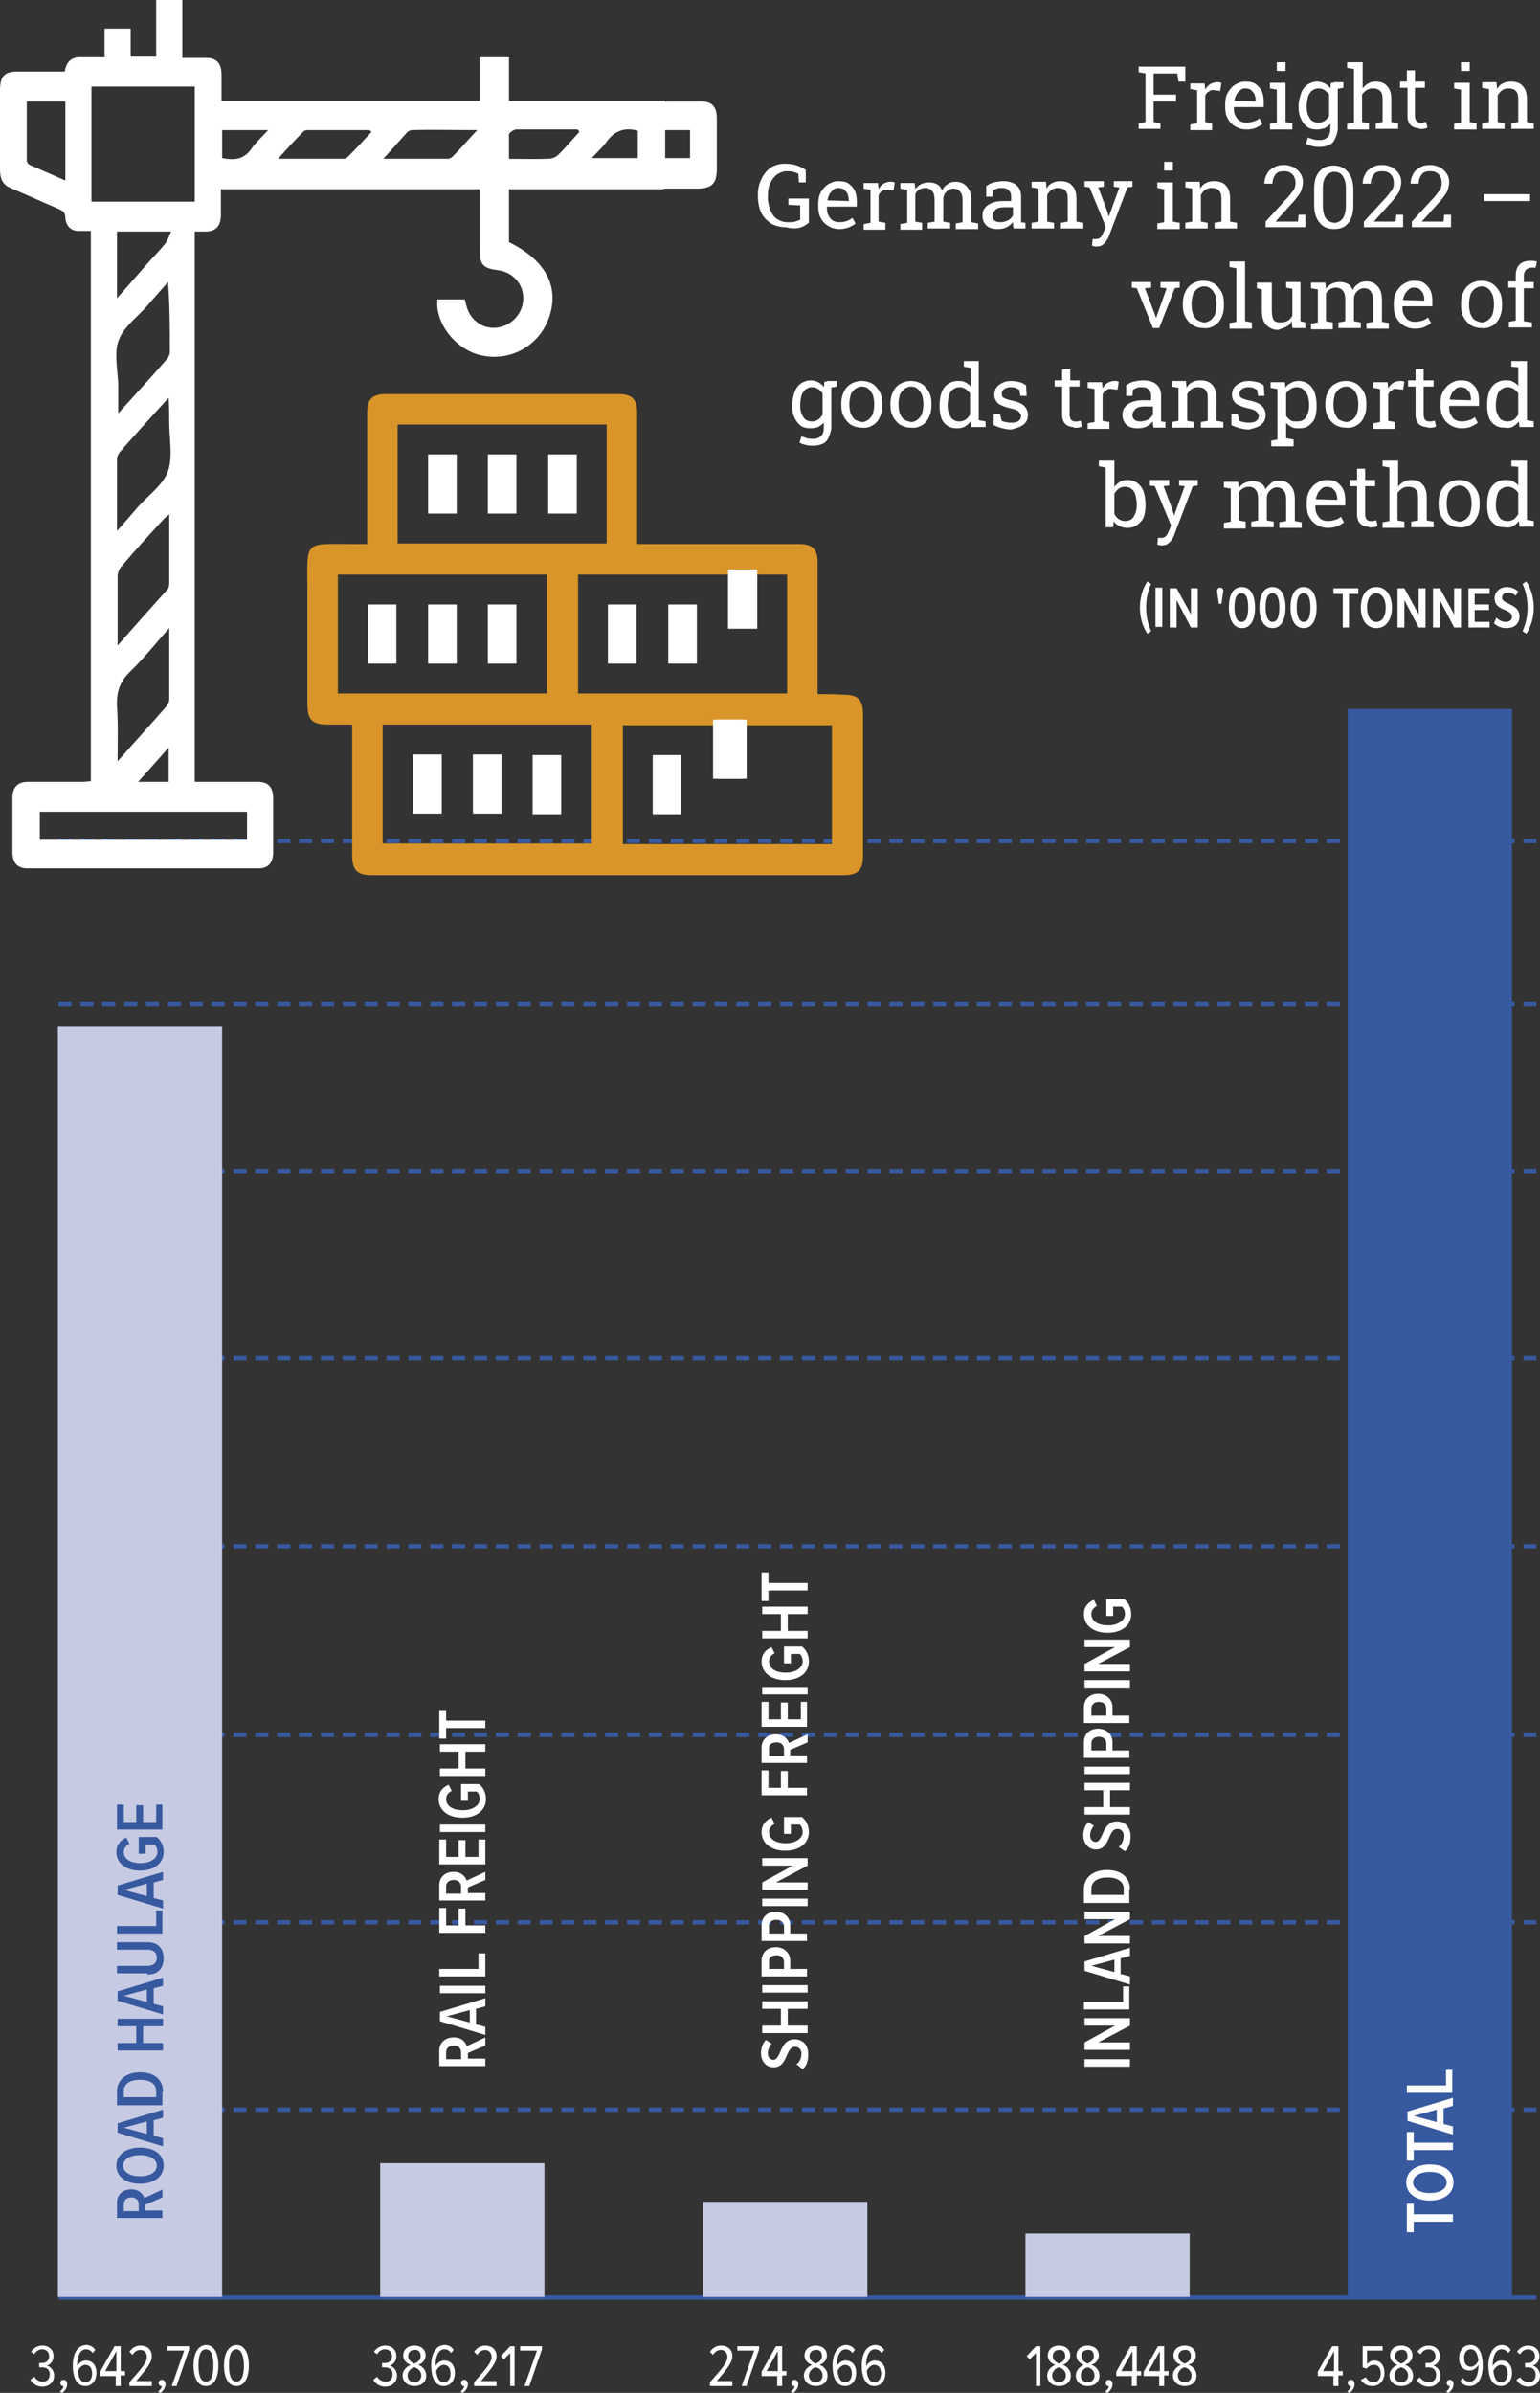
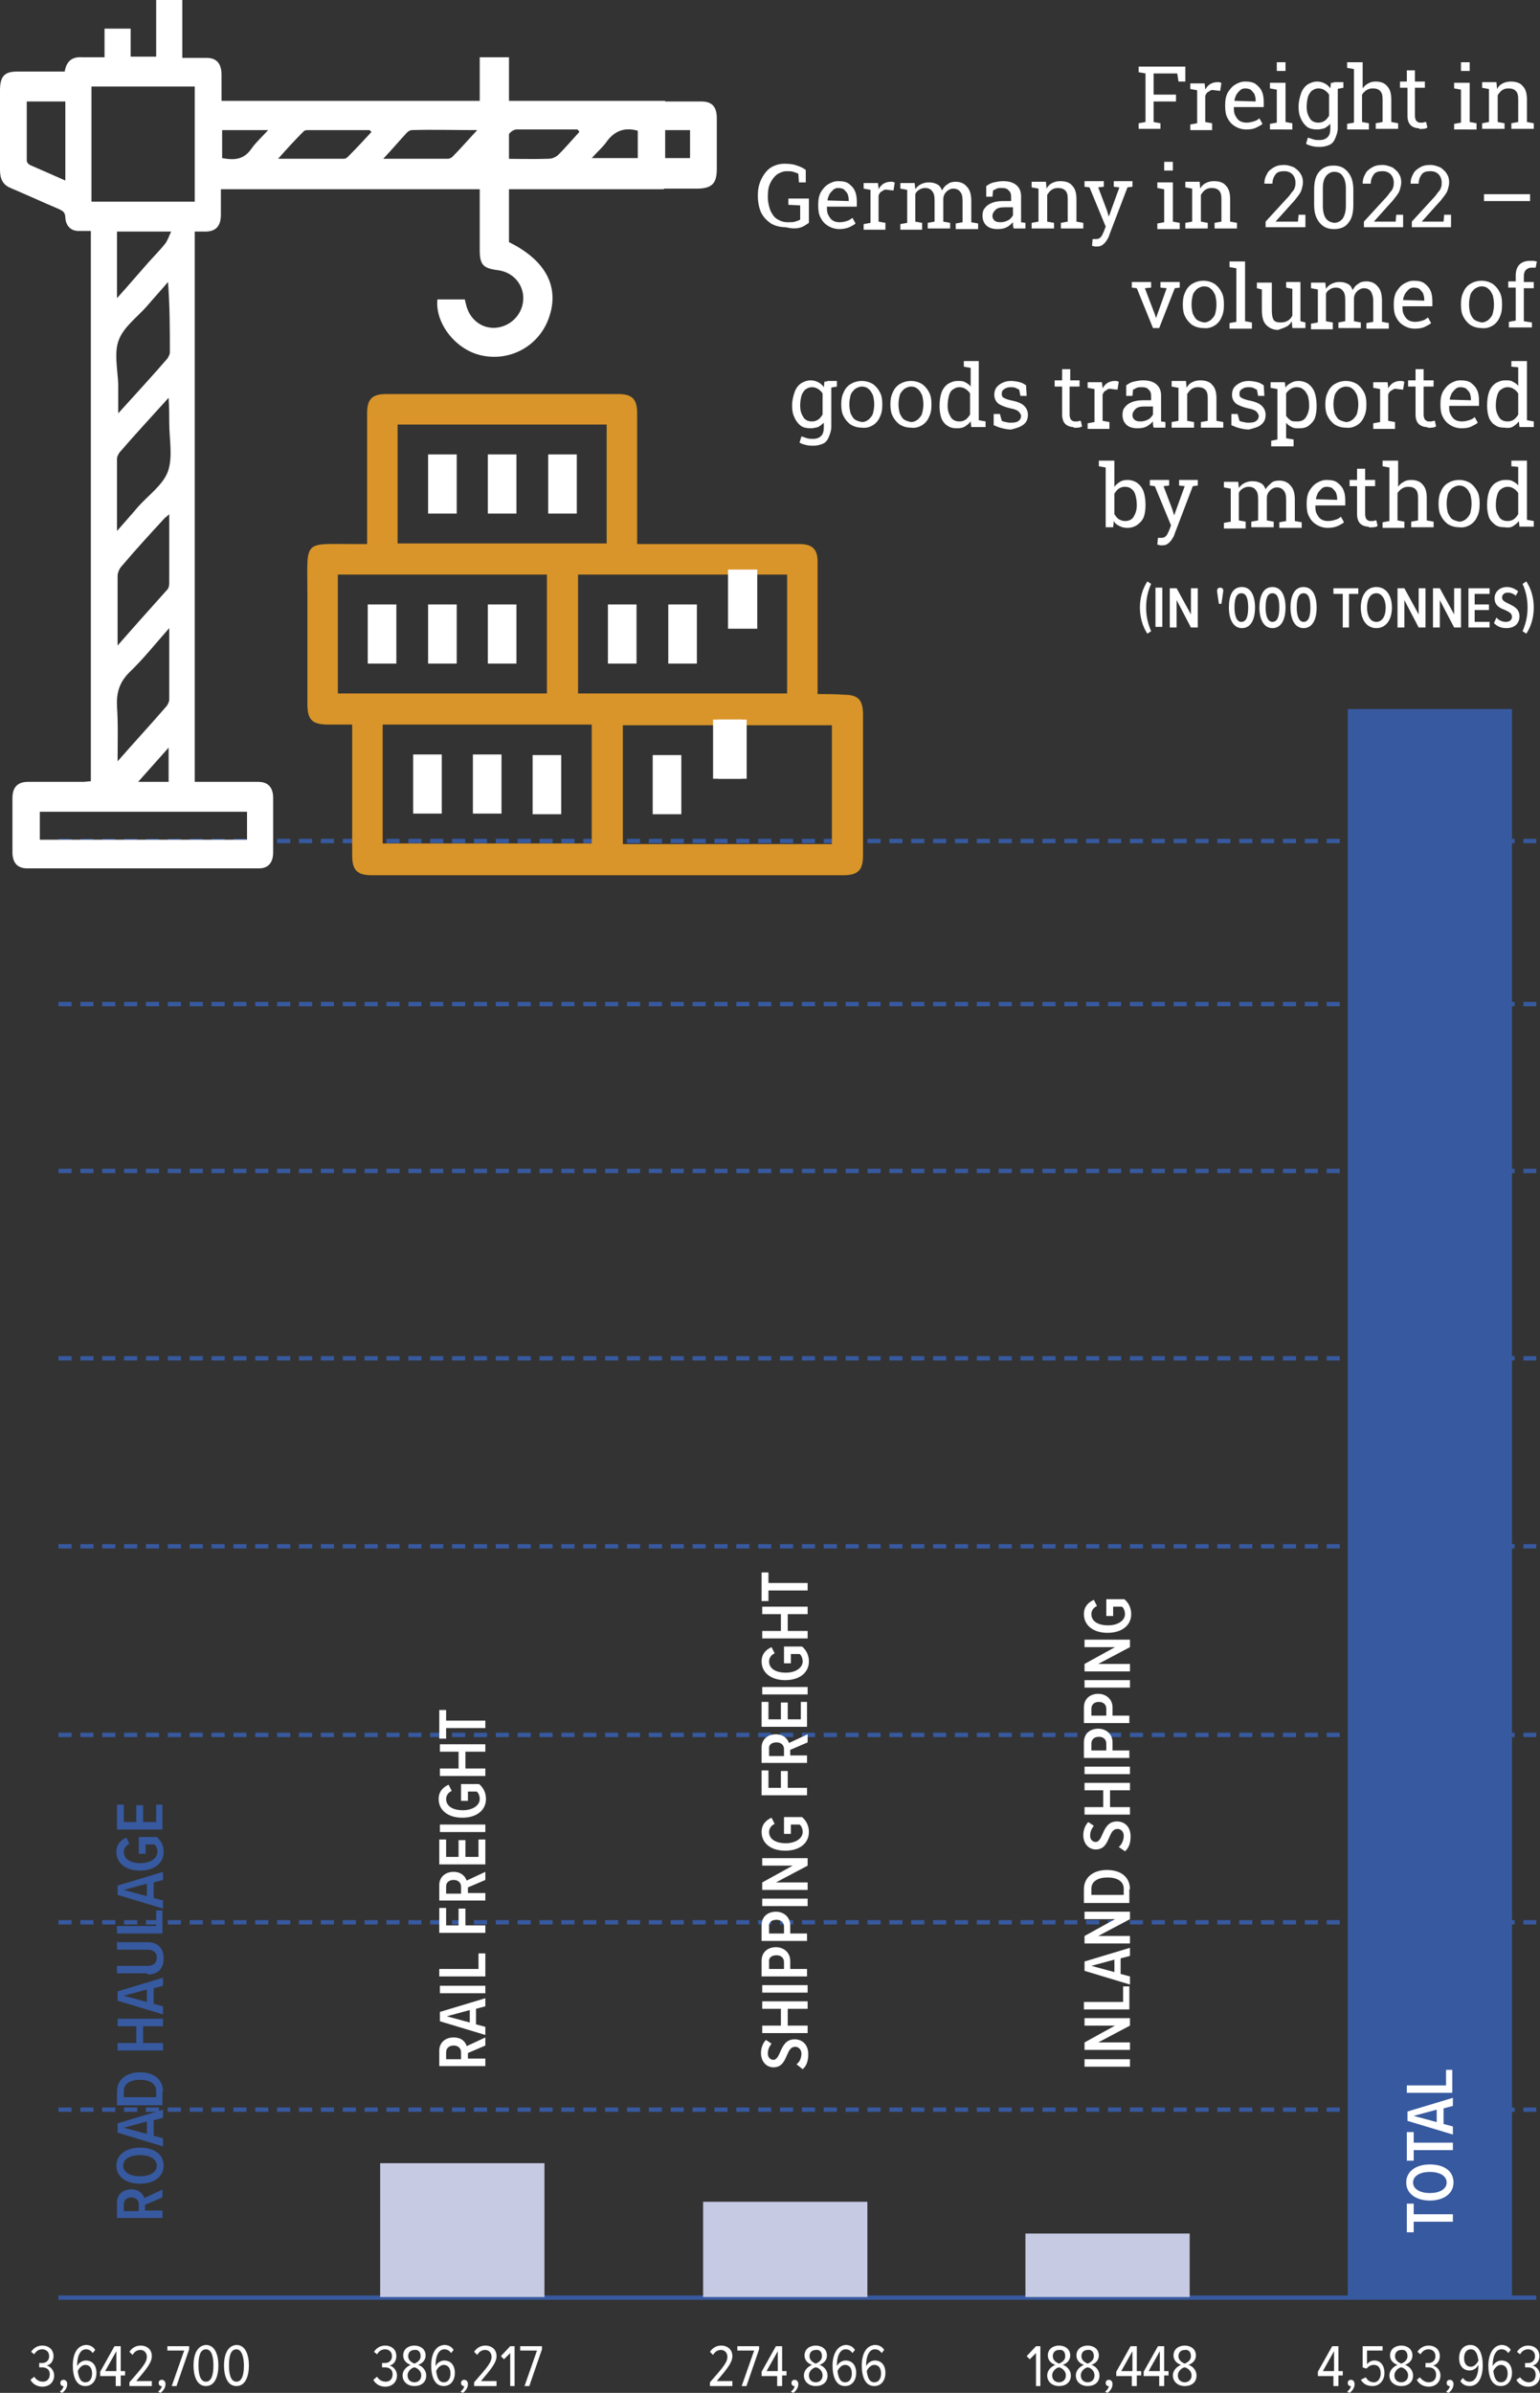
<svg xmlns="http://www.w3.org/2000/svg" version="1.1" id="Ebene_1" x="0px" y="0px" viewBox="0 0 247.5 384.4" style="enable-background:new 0 0 247.5 384.4;" xml:space="preserve">
  <rect x="0" y="0" width="247.5" height="384.4" fill="#333333" stroke="none" />
  <style type="text/css">
	.st0{fill:#FFFFFF;}
	.st1{fill:none;stroke:#37599F;stroke-width:0.7;}
	.st2{fill:none;stroke:#37599F;stroke-width:0.7;stroke-dasharray:2.107,1.407;}
	.st3{fill:#C6CAE3;}
	.st4{fill:#37599F;}
	.st5{fill:#D99529;}
</style>
  <g>
    <path class="st0" d="M240.9,83c-0.3-0.5-0.5-1-0.5-1.8v-0.1c0-0.6,0.1-1.1,0.2-1.5c0.1-0.4,0.3-0.8,0.6-1c0.3-0.2,0.6-0.4,1.1-0.4   c0.4,0,0.7,0.1,1,0.3c0.3,0.2,0.5,0.4,0.7,0.7v3.4c-0.2,0.3-0.4,0.6-0.7,0.8c-0.3,0.2-0.6,0.3-1,0.3   C241.7,83.7,241.2,83.5,240.9,83 M243.2,84.5c0.3-0.2,0.6-0.4,0.9-0.8l0.1,0.9h2.3v-0.9l-1.1-0.2V74H244h-1.1v0.9L244,75v3   c-0.2-0.3-0.5-0.5-0.9-0.7c-0.3-0.2-0.7-0.2-1.2-0.2c-0.6,0-1.1,0.2-1.6,0.5c-0.4,0.3-0.8,0.8-1,1.4c-0.2,0.6-0.3,1.3-0.3,2.1v0.1   c0,0.7,0.1,1.3,0.3,1.9c0.2,0.5,0.6,0.9,1,1.2c0.4,0.3,0.9,0.4,1.5,0.4C242.5,84.8,242.9,84.7,243.2,84.5 M233.4,83.4   c-0.3-0.2-0.5-0.6-0.7-1c-0.1-0.4-0.2-0.9-0.2-1.4v-0.2c0-0.5,0.1-1,0.2-1.4c0.1-0.4,0.4-0.7,0.7-1c0.3-0.2,0.7-0.4,1.1-0.4   c0.4,0,0.8,0.1,1.1,0.4c0.3,0.2,0.5,0.6,0.7,1c0.1,0.4,0.2,0.9,0.2,1.4V81c0,0.5-0.1,1-0.2,1.4c-0.1,0.4-0.4,0.7-0.7,1   c-0.3,0.2-0.6,0.4-1.1,0.4C234.1,83.7,233.7,83.6,233.4,83.4 M236.3,84.3c0.5-0.3,0.9-0.8,1.1-1.3c0.3-0.6,0.4-1.2,0.4-2v-0.2   c0-0.7-0.1-1.4-0.4-1.9c-0.3-0.6-0.7-1-1.1-1.3c-0.5-0.3-1.1-0.5-1.8-0.5c-0.7,0-1.3,0.2-1.8,0.5c-0.5,0.3-0.9,0.8-1.1,1.3   c-0.3,0.6-0.4,1.2-0.4,1.9V81c0,0.7,0.1,1.4,0.4,1.9c0.3,0.6,0.7,1,1.1,1.3c0.5,0.3,1.1,0.5,1.8,0.5   C235.2,84.8,235.8,84.6,236.3,84.3 M225.7,84.7v-0.9l-1.1-0.2v-4.4c0.2-0.3,0.4-0.5,0.7-0.7c0.3-0.2,0.6-0.3,1-0.3   c0.5,0,0.9,0.1,1.2,0.4c0.3,0.3,0.4,0.7,0.4,1.4v3.6l-1.1,0.2v0.9h3.6v-0.9l-1.1-0.2V80c0-1-0.2-1.7-0.7-2.2   c-0.4-0.5-1.1-0.7-1.8-0.7c-0.5,0-0.9,0.1-1.2,0.3c-0.4,0.2-0.7,0.5-0.9,0.8V74h-2.5v0.9l1.1,0.2v8.6l-1.1,0.2v0.9H225.7z    M220.7,84.7c0.3,0,0.5-0.1,0.7-0.2l-0.2-0.9c-0.1,0-0.3,0-0.5,0.1c-0.2,0-0.4,0-0.5,0c-0.2,0-0.4-0.1-0.6-0.3   c-0.1-0.2-0.2-0.4-0.2-0.8v-4.5h1.6v-1h-1.6v-1.8h-1.3v1.8h-1.2v1h1.2v4.5c0,0.7,0.2,1.2,0.5,1.5c0.3,0.3,0.8,0.5,1.3,0.5   C220.1,84.8,220.4,84.7,220.7,84.7 M211.5,80.2c0-0.4,0.2-0.7,0.3-1c0.2-0.3,0.4-0.5,0.6-0.7c0.2-0.2,0.5-0.3,0.8-0.3   c0.4,0,0.7,0.1,0.9,0.2c0.2,0.2,0.4,0.4,0.6,0.7c0.1,0.3,0.2,0.6,0.2,1v0.2L211.5,80.2L211.5,80.2z M215,84.5   c0.4-0.2,0.8-0.4,1-0.6l-0.5-0.9c-0.2,0.2-0.5,0.4-0.9,0.5c-0.3,0.1-0.7,0.2-1.2,0.2c-0.4,0-0.8-0.1-1.1-0.3   c-0.3-0.2-0.5-0.5-0.7-0.9c-0.2-0.4-0.2-0.8-0.2-1.3l0,0h4.8v-0.8c0-0.7-0.1-1.3-0.3-1.7c-0.2-0.5-0.6-0.9-1-1.2   c-0.4-0.3-1-0.4-1.7-0.4c-0.6,0-1.1,0.2-1.6,0.5c-0.5,0.3-0.9,0.8-1.2,1.3c-0.3,0.6-0.4,1.2-0.4,1.9v0.3c0,0.7,0.1,1.4,0.4,1.9   c0.3,0.6,0.7,1,1.2,1.3c0.5,0.3,1.1,0.5,1.8,0.5C214,84.8,214.5,84.7,215,84.5 M200.2,84.7v-0.9l-1.1-0.2v-4.4   c0.1-0.3,0.3-0.5,0.6-0.7c0.3-0.2,0.6-0.3,1-0.3c0.5,0,0.9,0.2,1.1,0.5c0.3,0.3,0.4,0.8,0.4,1.5v3.4l-1.1,0.2v0.9h3.6v-0.9   l-1.1-0.2V80c0-0.5,0.2-0.9,0.5-1.2c0.3-0.3,0.7-0.5,1.1-0.5c0.5,0,0.9,0.2,1.1,0.5c0.3,0.3,0.4,0.8,0.4,1.5v3.4l-1.1,0.2v0.9h3.6   v-0.9l-1.1-0.2v-3.4c0-1-0.2-1.8-0.7-2.3c-0.4-0.5-1-0.8-1.8-0.8c-0.5,0-1,0.1-1.3,0.4s-0.7,0.6-0.9,1c-0.2-0.5-0.4-0.8-0.8-1   c-0.4-0.2-0.8-0.3-1.3-0.3c-0.5,0-0.9,0.1-1.3,0.3c-0.4,0.2-0.7,0.5-0.9,0.8l-0.1-1h-2.3v0.9l1.1,0.2v5.3l-1.1,0.2v0.9H200.2z    M187.6,87.4c0.3-0.2,0.5-0.4,0.7-0.7c0.2-0.3,0.4-0.6,0.5-1l2.9-7.6l0.8-0.1v-0.9h-3v0.9l0.9,0.1l-1.7,4.7h0l-0.3-1l-1.4-3.7   l0.9-0.1v-0.9h-3.1v0.9l0.8,0.1l2.6,6.3l-0.3,0.8c-0.2,0.4-0.3,0.7-0.5,0.9c-0.2,0.2-0.4,0.3-0.7,0.3c-0.1,0-0.1,0-0.3,0   c-0.1,0-0.2,0-0.3,0l-0.1,1.1c0.1,0,0.2,0,0.4,0.1c0.2,0,0.3,0,0.4,0C187,87.6,187.3,87.6,187.6,87.4 M179.8,83.4   c-0.3-0.2-0.5-0.5-0.7-0.8v-3.3c0.2-0.3,0.4-0.6,0.7-0.8c0.3-0.2,0.6-0.3,1-0.3c0.4,0,0.8,0.1,1.1,0.4c0.3,0.2,0.5,0.6,0.6,1   c0.1,0.4,0.2,0.9,0.2,1.5v0.1c0,0.7-0.2,1.3-0.5,1.8c-0.3,0.5-0.8,0.7-1.4,0.7C180.5,83.7,180.1,83.6,179.8,83.4 M182.8,84.3   c0.4-0.3,0.8-0.7,1-1.2c0.2-0.5,0.3-1.2,0.3-1.9v-0.1c0-0.8-0.1-1.5-0.3-2.1c-0.2-0.6-0.6-1.1-1-1.4c-0.4-0.3-1-0.5-1.6-0.5   c-0.5,0-0.9,0.1-1.2,0.3c-0.3,0.2-0.6,0.4-0.9,0.8V74h-2.5v0.9l1.1,0.2v9.6h1.2l0.1-1c0.2,0.4,0.5,0.6,0.9,0.8   c0.4,0.2,0.8,0.3,1.3,0.3C181.8,84.8,182.4,84.6,182.8,84.3" />
    <path class="st0" d="M240.9,67c-0.3-0.5-0.5-1-0.5-1.8v-0.1c0-0.6,0.1-1.1,0.2-1.5c0.1-0.4,0.3-0.8,0.6-1c0.3-0.2,0.6-0.4,1.1-0.4   c0.4,0,0.7,0.1,1,0.3c0.3,0.2,0.5,0.4,0.7,0.7v3.4c-0.2,0.3-0.4,0.6-0.7,0.8c-0.3,0.2-0.6,0.3-1,0.3   C241.7,67.7,241.2,67.5,240.9,67 M243.2,68.5c0.3-0.2,0.6-0.4,0.9-0.8l0.1,0.9h2.3v-0.9l-1.1-0.2V58H244h-1.1v0.9L244,59v3   c-0.2-0.3-0.5-0.5-0.9-0.7c-0.3-0.2-0.7-0.2-1.2-0.2c-0.6,0-1.1,0.2-1.6,0.5c-0.4,0.3-0.8,0.8-1,1.4c-0.2,0.6-0.3,1.3-0.3,2.1v0.1   c0,0.7,0.1,1.3,0.3,1.9c0.2,0.5,0.6,1,1,1.2c0.4,0.3,0.9,0.4,1.5,0.4C242.5,68.8,242.9,68.7,243.2,68.5 M233,64.2   c0-0.4,0.2-0.7,0.3-1c0.2-0.3,0.4-0.5,0.6-0.7c0.2-0.2,0.5-0.3,0.8-0.3c0.4,0,0.7,0.1,0.9,0.2c0.2,0.2,0.4,0.4,0.6,0.7   c0.1,0.3,0.2,0.6,0.2,1v0.2L233,64.2L233,64.2z M236.5,68.5c0.4-0.2,0.8-0.4,1-0.6L237,67c-0.2,0.2-0.5,0.4-0.9,0.5   c-0.3,0.1-0.7,0.2-1.2,0.2c-0.4,0-0.8-0.1-1.1-0.3c-0.3-0.2-0.5-0.5-0.7-0.9c-0.2-0.4-0.2-0.8-0.2-1.3l0,0h4.8v-0.8   c0-0.7-0.1-1.3-0.3-1.7c-0.2-0.5-0.6-0.9-1-1.2c-0.4-0.3-1-0.4-1.7-0.4c-0.6,0-1.1,0.2-1.6,0.5c-0.5,0.3-0.9,0.8-1.2,1.3   c-0.3,0.6-0.4,1.2-0.4,1.9v0.3c0,0.7,0.1,1.4,0.4,1.9c0.3,0.6,0.7,1,1.2,1.3c0.5,0.3,1.1,0.5,1.8,0.5   C235.6,68.8,236.1,68.7,236.5,68.5 M230.1,68.7c0.3,0,0.5-0.1,0.7-0.2l-0.2-0.9c-0.1,0-0.3,0-0.5,0.1c-0.2,0-0.4,0-0.5,0   c-0.2,0-0.4-0.1-0.6-0.3c-0.1-0.2-0.2-0.4-0.2-0.8v-4.5h1.6v-1h-1.6v-1.8h-1.3v1.8h-1.2v1h1.2v4.5c0,0.7,0.2,1.2,0.5,1.5   c0.3,0.3,0.8,0.5,1.3,0.5C229.6,68.8,229.8,68.7,230.1,68.7 M224.2,68.7v-0.9l-1.1-0.2v-4.2c0.1-0.3,0.3-0.6,0.6-0.7   c0.2-0.2,0.5-0.3,0.9-0.2l0.9,0.1l0.2-1.3c-0.1,0-0.2,0-0.3-0.1c-0.1,0-0.3,0-0.4,0c-0.4,0-0.7,0.1-1.1,0.3   c-0.3,0.2-0.6,0.5-0.8,0.9l0-0.1l-0.1-0.9h-2.3v0.9l1.1,0.2v5.3l-1.1,0.2v0.9H224.2z M215.2,67.4c-0.3-0.2-0.5-0.6-0.7-1   c-0.1-0.4-0.2-0.9-0.2-1.4v-0.1c0-0.5,0.1-1,0.2-1.4c0.1-0.4,0.4-0.7,0.7-1c0.3-0.2,0.7-0.4,1.1-0.4c0.4,0,0.8,0.1,1.1,0.4   c0.3,0.2,0.5,0.6,0.7,1c0.1,0.4,0.2,0.9,0.2,1.4V65c0,0.5-0.1,1-0.2,1.4c-0.1,0.4-0.4,0.7-0.7,1c-0.3,0.2-0.6,0.4-1.1,0.4   C215.9,67.7,215.5,67.6,215.2,67.4 M218.1,68.3c0.5-0.3,0.9-0.8,1.1-1.3c0.3-0.6,0.4-1.2,0.4-2v-0.1c0-0.7-0.1-1.4-0.4-1.9   c-0.3-0.6-0.7-1-1.1-1.3c-0.5-0.3-1.1-0.5-1.8-0.5c-0.7,0-1.3,0.2-1.8,0.5c-0.5,0.3-0.9,0.8-1.1,1.3c-0.3,0.6-0.4,1.2-0.4,1.9V65   c0,0.7,0.1,1.4,0.4,1.9c0.3,0.6,0.7,1,1.1,1.3c0.5,0.3,1.1,0.5,1.8,0.5C217,68.8,217.6,68.6,218.1,68.3 M207.4,67.5   c-0.3-0.2-0.5-0.4-0.7-0.7v-3.6c0.2-0.3,0.4-0.5,0.7-0.7c0.3-0.2,0.6-0.3,1-0.3c0.4,0,0.8,0.1,1.1,0.4c0.3,0.2,0.5,0.6,0.7,1   c0.1,0.4,0.2,0.9,0.2,1.5v0.1c0,0.7-0.2,1.3-0.5,1.8c-0.3,0.5-0.8,0.7-1.4,0.7C208,67.7,207.6,67.7,207.4,67.5 M207.9,71.5v-0.9   l-1.2-0.2v-2.5c0.2,0.3,0.5,0.5,0.9,0.7c0.3,0.2,0.7,0.2,1.2,0.2c0.6,0,1.1-0.1,1.5-0.4c0.4-0.3,0.8-0.7,1-1.2   c0.2-0.5,0.3-1.2,0.3-1.9v-0.1c0-0.8-0.1-1.5-0.3-2.1c-0.2-0.6-0.6-1.1-1-1.4c-0.4-0.3-1-0.5-1.6-0.5c-0.5,0-0.9,0.1-1.2,0.3   c-0.4,0.2-0.7,0.4-0.9,0.8l-0.1-0.9h-2.3v0.9l1.1,0.2v8.1l-1,0.2v0.9H207.9z M202.7,68.2c0.5-0.4,0.7-0.9,0.7-1.6   c0-0.5-0.2-1-0.6-1.4c-0.4-0.4-1.1-0.7-2.2-0.9c-0.4-0.1-0.7-0.2-0.9-0.3c-0.2-0.1-0.4-0.2-0.4-0.3c-0.1-0.1-0.1-0.3-0.1-0.5   c0-0.3,0.1-0.5,0.4-0.7c0.3-0.2,0.6-0.3,1-0.3c0.3,0,0.5,0,0.8,0.1c0.2,0.1,0.4,0.2,0.6,0.3l0.2,1h1l-0.1-1.7   c-0.3-0.2-0.6-0.4-1-0.5c-0.4-0.1-0.9-0.2-1.4-0.2c-0.6,0-1,0.1-1.4,0.3c-0.4,0.2-0.7,0.4-1,0.8c-0.2,0.3-0.3,0.7-0.3,1.1   c0,0.6,0.2,1,0.6,1.4c0.4,0.3,1.1,0.6,2,0.8c0.6,0.1,1.1,0.3,1.3,0.5c0.2,0.2,0.4,0.5,0.4,0.7c0,0.3-0.1,0.6-0.4,0.8   c-0.2,0.2-0.6,0.3-1.2,0.3c-0.3,0-0.5,0-0.8-0.1c-0.2,0-0.5-0.1-0.7-0.2l-0.3-1.1h-1l0,1.8c0.5,0.2,0.9,0.4,1.4,0.5   c0.4,0.1,0.9,0.2,1.4,0.2C201.5,68.8,202.3,68.6,202.7,68.2 M191.9,68.7v-0.9l-1.1-0.2v-4.3c0.2-0.3,0.4-0.6,0.7-0.8   c0.3-0.2,0.6-0.3,1-0.3c0.5,0,0.9,0.1,1.2,0.4c0.3,0.3,0.4,0.7,0.4,1.4v3.6l-1.1,0.2v0.9h3.6v-0.9l-1.1-0.2V64c0-1-0.2-1.7-0.7-2.2   c-0.4-0.5-1.1-0.7-1.9-0.7c-0.5,0-0.9,0.1-1.3,0.3c-0.4,0.2-0.7,0.5-0.9,0.9l-0.1-1.1h-2.3v0.9l1.1,0.2v5.3l-1.1,0.2v0.9H191.9z    M182.3,67.4c-0.2-0.2-0.3-0.4-0.3-0.7c0-0.4,0.2-0.7,0.5-1c0.3-0.3,0.8-0.4,1.4-0.4h1.4v1.3c-0.2,0.3-0.4,0.6-0.8,0.8   c-0.4,0.2-0.8,0.3-1.2,0.3C182.8,67.7,182.5,67.6,182.3,67.4 M184.3,68.5c0.4-0.2,0.7-0.5,1-0.8c0,0.2,0,0.3,0,0.5   c0,0.2,0.1,0.3,0.1,0.5h1.9v-0.9l-0.7-0.1c0-0.1,0-0.2,0-0.3c0-0.1,0-0.2,0-0.3v-3.6c0-0.8-0.3-1.4-0.8-1.8   c-0.5-0.4-1.2-0.6-2.1-0.6c-0.5,0-1,0.1-1.5,0.2c-0.4,0.1-0.8,0.3-1.2,0.6v1.7h1l0.1-1c0.2-0.1,0.4-0.2,0.6-0.3   c0.2-0.1,0.5-0.1,0.8-0.1c0.5,0,0.9,0.1,1.1,0.4c0.3,0.2,0.4,0.6,0.4,1v0.7h-1.3c-0.7,0-1.3,0.1-1.8,0.3c-0.5,0.2-0.9,0.5-1.1,0.8   c-0.3,0.3-0.4,0.8-0.4,1.2c0,0.7,0.2,1.2,0.6,1.6c0.4,0.4,1,0.6,1.8,0.6C183.5,68.8,183.9,68.7,184.3,68.5 M178.3,68.7v-0.9   l-1.1-0.2v-4.2c0.1-0.3,0.3-0.6,0.6-0.7c0.2-0.2,0.5-0.3,0.9-0.2l0.9,0.1l0.2-1.3c-0.1,0-0.2,0-0.3-0.1c-0.1,0-0.3,0-0.4,0   c-0.4,0-0.7,0.1-1.1,0.3c-0.3,0.2-0.6,0.5-0.8,0.9l0-0.1l-0.1-0.9h-2.3v0.9l1.1,0.2v5.3l-1.1,0.2v0.9H178.3z M173.2,68.7   c0.3,0,0.5-0.1,0.7-0.2l-0.2-0.9c-0.1,0-0.3,0-0.5,0.1c-0.2,0-0.4,0-0.5,0c-0.2,0-0.4-0.1-0.6-0.3c-0.1-0.2-0.2-0.4-0.2-0.8v-4.5   h1.6v-1H172v-1.8h-1.3v1.8h-1.2v1h1.2v4.5c0,0.7,0.2,1.2,0.5,1.5c0.3,0.3,0.8,0.5,1.3,0.5C172.6,68.8,172.9,68.7,173.2,68.7    M164.5,68.2c0.5-0.4,0.7-0.9,0.7-1.6c0-0.5-0.2-1-0.6-1.4c-0.4-0.4-1.1-0.7-2.2-0.9c-0.4-0.1-0.7-0.2-0.9-0.3   c-0.2-0.1-0.4-0.2-0.4-0.3c-0.1-0.1-0.1-0.3-0.1-0.5c0-0.3,0.1-0.5,0.4-0.7c0.3-0.2,0.6-0.3,1-0.3c0.3,0,0.5,0,0.8,0.1   c0.2,0.1,0.4,0.2,0.6,0.3l0.2,1h1l-0.1-1.7c-0.3-0.2-0.6-0.4-1-0.5c-0.4-0.1-0.9-0.2-1.4-0.2c-0.6,0-1,0.1-1.4,0.3   c-0.4,0.2-0.7,0.4-1,0.8c-0.2,0.3-0.3,0.7-0.3,1.1c0,0.6,0.2,1,0.6,1.4c0.4,0.3,1.1,0.6,2,0.8c0.6,0.1,1.1,0.3,1.3,0.5   c0.2,0.2,0.4,0.5,0.4,0.7c0,0.3-0.1,0.6-0.4,0.8c-0.2,0.2-0.6,0.3-1.2,0.3c-0.3,0-0.5,0-0.8-0.1c-0.2,0-0.5-0.1-0.7-0.2l-0.3-1.1   h-1l0,1.8c0.5,0.2,0.9,0.4,1.4,0.5c0.4,0.1,0.9,0.2,1.4,0.2C163.3,68.8,164,68.6,164.5,68.2 M152.8,67c-0.3-0.5-0.5-1-0.5-1.8v-0.1   c0-0.6,0.1-1.1,0.2-1.5c0.1-0.4,0.3-0.8,0.6-1c0.3-0.2,0.6-0.4,1.1-0.4c0.4,0,0.7,0.1,1,0.3c0.3,0.2,0.5,0.4,0.7,0.7v3.4   c-0.2,0.3-0.4,0.6-0.7,0.8c-0.3,0.2-0.6,0.3-1,0.3C153.6,67.7,153.1,67.5,152.8,67 M155.1,68.5c0.3-0.2,0.6-0.4,0.9-0.8l0.1,0.9   h2.3v-0.9l-1.1-0.2V58h-1.3h-1.1v0.9l1.1,0.2v3c-0.2-0.3-0.5-0.5-0.9-0.7c-0.3-0.2-0.7-0.2-1.2-0.2c-0.6,0-1.1,0.2-1.6,0.5   c-0.4,0.3-0.8,0.8-1,1.4c-0.2,0.6-0.3,1.3-0.3,2.1v0.1c0,0.7,0.1,1.3,0.3,1.9c0.2,0.5,0.6,1,1,1.2c0.4,0.3,0.9,0.4,1.5,0.4   C154.4,68.8,154.8,68.7,155.1,68.5 M145.3,67.4c-0.3-0.2-0.5-0.6-0.7-1c-0.1-0.4-0.2-0.9-0.2-1.4v-0.1c0-0.5,0.1-1,0.2-1.4   c0.1-0.4,0.4-0.7,0.7-1c0.3-0.2,0.7-0.4,1.1-0.4c0.4,0,0.8,0.1,1.1,0.4c0.3,0.2,0.5,0.6,0.7,1c0.1,0.4,0.2,0.9,0.2,1.4V65   c0,0.5-0.1,1-0.2,1.4c-0.1,0.4-0.4,0.7-0.7,1c-0.3,0.2-0.6,0.4-1.1,0.4C146,67.7,145.6,67.6,145.3,67.4 M148.2,68.3   c0.5-0.3,0.9-0.8,1.1-1.3c0.3-0.6,0.4-1.2,0.4-2v-0.1c0-0.7-0.1-1.4-0.4-1.9c-0.3-0.6-0.7-1-1.1-1.3c-0.5-0.3-1.1-0.5-1.8-0.5   c-0.7,0-1.3,0.2-1.8,0.5c-0.5,0.3-0.9,0.8-1.1,1.3c-0.3,0.6-0.4,1.2-0.4,1.9V65c0,0.7,0.1,1.4,0.4,1.9c0.3,0.6,0.7,1,1.1,1.3   c0.5,0.3,1.1,0.5,1.8,0.5C147.1,68.8,147.7,68.6,148.2,68.3 M137.4,67.4c-0.3-0.2-0.5-0.6-0.7-1c-0.1-0.4-0.2-0.9-0.2-1.4v-0.1   c0-0.5,0.1-1,0.2-1.4c0.1-0.4,0.4-0.7,0.7-1c0.3-0.2,0.7-0.4,1.1-0.4c0.4,0,0.8,0.1,1.1,0.4c0.3,0.2,0.5,0.6,0.7,1   c0.1,0.4,0.2,0.9,0.2,1.4V65c0,0.5-0.1,1-0.2,1.4c-0.1,0.4-0.4,0.7-0.7,1c-0.3,0.2-0.6,0.4-1.1,0.4   C138.1,67.7,137.7,67.6,137.4,67.4 M140.3,68.3c0.5-0.3,0.9-0.8,1.1-1.3c0.3-0.6,0.4-1.2,0.4-2v-0.1c0-0.7-0.1-1.4-0.4-1.9   c-0.3-0.6-0.7-1-1.1-1.3c-0.5-0.3-1.1-0.5-1.8-0.5c-0.7,0-1.3,0.2-1.8,0.5c-0.5,0.3-0.9,0.8-1.1,1.3c-0.3,0.6-0.4,1.2-0.4,1.9V65   c0,0.7,0.1,1.4,0.4,1.9c0.3,0.6,0.7,1,1.1,1.3c0.5,0.3,1.1,0.5,1.8,0.5C139.2,68.8,139.8,68.6,140.3,68.3 M134.5,62.1v-0.9h-1.6   l0.5,1.1L134.5,62.1z M129.1,67c-0.3-0.5-0.5-1-0.5-1.8v-0.1c0-0.6,0.1-1.1,0.2-1.5c0.1-0.4,0.4-0.8,0.6-1c0.3-0.2,0.6-0.4,1.1-0.4   c0.4,0,0.7,0.1,1,0.3c0.3,0.2,0.5,0.4,0.7,0.7v3.4c-0.2,0.3-0.4,0.6-0.7,0.8c-0.3,0.2-0.6,0.3-1,0.3   C129.9,67.7,129.4,67.5,129.1,67 M132.2,71.3c0.5-0.2,0.8-0.6,1-1.1c0.2-0.5,0.4-1,0.4-1.6v-7.3h-1.1l-0.1,0.9   c-0.2-0.3-0.5-0.6-0.9-0.8c-0.4-0.2-0.8-0.3-1.2-0.3c-0.6,0-1.1,0.2-1.6,0.5c-0.4,0.3-0.8,0.8-1,1.4c-0.2,0.6-0.4,1.3-0.4,2.1v0.1   c0,0.7,0.1,1.3,0.4,1.9c0.2,0.5,0.6,1,1,1.3c0.4,0.3,1,0.4,1.6,0.4c0.4,0,0.8-0.1,1.2-0.2c0.3-0.2,0.6-0.4,0.9-0.7v0.7   c0,0.6-0.1,1.1-0.4,1.4c-0.3,0.3-0.7,0.5-1.3,0.5c-0.3,0-0.7,0-1-0.1c-0.3-0.1-0.6-0.2-0.9-0.3l-0.3,1c0.3,0.2,0.7,0.3,1.1,0.4   c0.4,0.1,0.8,0.1,1.2,0.1C131.2,71.6,131.7,71.5,132.2,71.3" />
    <path class="st0" d="M246.2,52.7v-0.9l-1.3-0.2v-5.3h1.6v-1h-1.6v-0.9c0-0.4,0.1-0.8,0.3-1c0.2-0.2,0.5-0.4,0.9-0.4   c0.1,0,0.3,0,0.4,0c0.1,0,0.2,0,0.3,0l0.2-1c-0.2,0-0.4-0.1-0.6-0.1c-0.2,0-0.3,0-0.5,0c-0.7,0-1.3,0.2-1.7,0.6   c-0.4,0.4-0.6,1-0.6,1.8v0.9h-1.2v1h1.2v5.3l-1.1,0.2v0.9H246.2z M237,51.4c-0.3-0.2-0.5-0.6-0.7-1c-0.1-0.4-0.2-0.9-0.2-1.4v-0.2   c0-0.5,0.1-1,0.2-1.4c0.1-0.4,0.4-0.7,0.7-1c0.3-0.2,0.7-0.4,1.1-0.4c0.4,0,0.8,0.1,1.1,0.4c0.3,0.2,0.5,0.6,0.7,1   c0.1,0.4,0.2,0.9,0.2,1.4V49c0,0.5-0.1,1-0.2,1.4c-0.1,0.4-0.4,0.7-0.7,1c-0.3,0.2-0.6,0.4-1.1,0.4C237.7,51.7,237.3,51.6,237,51.4    M239.9,52.3c0.5-0.3,0.9-0.8,1.1-1.3c0.3-0.6,0.4-1.2,0.4-2v-0.2c0-0.7-0.1-1.4-0.4-1.9c-0.3-0.6-0.7-1-1.1-1.3   c-0.5-0.3-1.1-0.5-1.8-0.5c-0.7,0-1.3,0.2-1.8,0.5c-0.5,0.3-0.9,0.8-1.1,1.3c-0.3,0.6-0.4,1.2-0.4,1.9V49c0,0.7,0.1,1.4,0.4,1.9   c0.3,0.6,0.7,1,1.1,1.3c0.5,0.3,1.1,0.5,1.8,0.5C238.8,52.8,239.4,52.6,239.9,52.3 M225.5,48.2c0-0.4,0.2-0.7,0.3-1   c0.2-0.3,0.4-0.5,0.6-0.7c0.2-0.2,0.5-0.3,0.8-0.3c0.4,0,0.7,0.1,0.9,0.2c0.2,0.2,0.4,0.4,0.6,0.7c0.1,0.3,0.2,0.6,0.2,1v0.2   L225.5,48.2L225.5,48.2z M229,52.5c0.4-0.2,0.8-0.4,1-0.6l-0.5-0.9c-0.3,0.2-0.5,0.4-0.9,0.5c-0.3,0.1-0.7,0.2-1.2,0.2   c-0.4,0-0.8-0.1-1.1-0.3c-0.3-0.2-0.5-0.5-0.7-0.9c-0.2-0.4-0.2-0.8-0.2-1.3l0,0h4.8v-0.8c0-0.7-0.1-1.3-0.3-1.7   c-0.2-0.5-0.6-0.9-1-1.2c-0.4-0.3-1-0.4-1.7-0.4c-0.6,0-1.1,0.2-1.6,0.5c-0.5,0.3-0.9,0.8-1.2,1.3c-0.3,0.6-0.4,1.2-0.4,1.9v0.3   c0,0.7,0.1,1.4,0.4,1.9c0.3,0.6,0.7,1,1.2,1.3c0.5,0.3,1.1,0.5,1.8,0.5C228,52.8,228.6,52.7,229,52.5 M214.2,52.7v-0.9l-1.1-0.2   v-4.4c0.1-0.3,0.3-0.5,0.6-0.7c0.3-0.2,0.6-0.3,1-0.3c0.5,0,0.9,0.2,1.1,0.5c0.3,0.3,0.4,0.8,0.4,1.5v3.4l-1.1,0.2v0.9h3.6v-0.9   l-1.1-0.2V48c0-0.5,0.2-0.9,0.5-1.2c0.3-0.3,0.7-0.5,1.1-0.5c0.5,0,0.9,0.2,1.1,0.5c0.2,0.3,0.4,0.8,0.4,1.5v3.4l-1.1,0.2v0.9h3.6   v-0.9l-1.1-0.2v-3.4c0-1-0.2-1.8-0.7-2.3c-0.4-0.5-1-0.8-1.8-0.8c-0.5,0-1,0.1-1.3,0.4c-0.4,0.2-0.7,0.6-0.9,1   c-0.2-0.5-0.4-0.8-0.8-1c-0.4-0.2-0.8-0.3-1.3-0.3c-0.5,0-0.9,0.1-1.3,0.3c-0.4,0.2-0.7,0.5-0.9,0.8l-0.1-1h-2.3v0.9l1.1,0.2v5.3   l-1.1,0.2v0.9H214.2z M206.7,52.5c0.4-0.2,0.7-0.5,0.9-0.9l0.1,1.1h2.1v-0.9l-0.8-0.2v-6.3h-1.3h-1v0.9l1,0.2v4.3   c-0.2,0.4-0.4,0.6-0.7,0.8c-0.3,0.2-0.7,0.3-1.2,0.3c-0.5,0-0.9-0.1-1.1-0.4c-0.2-0.3-0.3-0.8-0.3-1.6v-4.4h-1.3H202v0.9l0.8,0.2   v3.3c0,1.1,0.2,1.9,0.7,2.4c0.5,0.5,1.1,0.8,1.9,0.8C205.9,52.8,206.3,52.7,206.7,52.5 M201.2,52.7v-0.9l-1.1-0.2V42h-2.5v0.9   l1.1,0.2v8.6l-1.1,0.2v0.9H201.2z M192.4,51.4c-0.3-0.2-0.5-0.6-0.7-1c-0.1-0.4-0.2-0.9-0.2-1.4v-0.2c0-0.5,0.1-1,0.2-1.4   c0.1-0.4,0.4-0.7,0.7-1c0.3-0.2,0.7-0.4,1.1-0.4c0.4,0,0.8,0.1,1.1,0.4c0.3,0.2,0.5,0.6,0.7,1c0.1,0.4,0.2,0.9,0.2,1.4V49   c0,0.5-0.1,1-0.2,1.4c-0.1,0.4-0.4,0.7-0.7,1c-0.3,0.2-0.6,0.4-1.1,0.4C193,51.7,192.7,51.6,192.4,51.4 M195.2,52.3   c0.5-0.3,0.9-0.8,1.1-1.3c0.3-0.6,0.4-1.2,0.4-2v-0.2c0-0.7-0.1-1.4-0.4-1.9c-0.3-0.6-0.7-1-1.1-1.3c-0.5-0.3-1.1-0.5-1.8-0.5   c-0.7,0-1.3,0.2-1.8,0.5c-0.5,0.3-0.9,0.8-1.1,1.3c-0.3,0.6-0.4,1.2-0.4,1.9V49c0,0.7,0.1,1.4,0.4,1.9c0.3,0.6,0.7,1,1.1,1.3   c0.5,0.3,1.1,0.5,1.8,0.5C194.1,52.8,194.7,52.6,195.2,52.3 M186.3,52.7l2.5-6.4l0.8-0.1v-0.9h-3.1v0.9l1,0.1l-1.5,4.2l-0.2,0.6h0   l-0.2-0.6l-1.6-4.2l1-0.1v-0.9h-3.1v0.9l0.8,0.1l2.6,6.4H186.3z" />
    <path class="st0" d="M245.9,31.2h-7.4v1.1h7.4V31.2z M233.2,36.7v-2.2h-1.1l-0.1,1.1h-3.5l0,0l2.6-2.9c0.4-0.4,0.7-0.8,1-1.2   c0.3-0.4,0.5-0.7,0.6-1.1c0.1-0.4,0.2-0.7,0.2-1.1c0-0.5-0.1-1-0.4-1.4c-0.2-0.4-0.6-0.7-1-1c-0.5-0.2-1-0.4-1.6-0.4   c-0.7,0-1.2,0.1-1.7,0.4c-0.5,0.3-0.9,0.6-1.1,1.1c-0.3,0.5-0.4,1-0.4,1.5l0,0h1.3c0-0.6,0.2-1.1,0.5-1.5c0.3-0.4,0.8-0.5,1.4-0.5   c0.6,0,1,0.2,1.3,0.5c0.3,0.3,0.5,0.8,0.5,1.3c0,0.3,0,0.5-0.1,0.8c-0.1,0.3-0.2,0.5-0.5,0.8c-0.2,0.3-0.5,0.7-0.9,1.1l-3.3,3.6   v0.9H233.2z M225.5,36.7v-2.2h-1.1l-0.1,1.1h-3.5l0,0l2.6-2.9c0.4-0.4,0.7-0.8,1-1.2c0.3-0.4,0.5-0.7,0.6-1.1   c0.1-0.4,0.2-0.7,0.2-1.1c0-0.5-0.1-1-0.4-1.4c-0.2-0.4-0.6-0.7-1-1c-0.5-0.2-1-0.4-1.6-0.4c-0.7,0-1.2,0.1-1.7,0.4   c-0.5,0.3-0.9,0.6-1.1,1.1c-0.3,0.5-0.4,1-0.4,1.5l0,0h1.3c0-0.6,0.2-1.1,0.5-1.5c0.3-0.4,0.8-0.5,1.4-0.5c0.6,0,1,0.2,1.3,0.5   c0.3,0.3,0.5,0.8,0.5,1.3c0,0.3,0,0.5-0.1,0.8c-0.1,0.3-0.2,0.5-0.5,0.8c-0.2,0.3-0.5,0.7-0.9,1.1l-3.3,3.6v0.9H225.5z M213.1,35.1   c-0.3-0.4-0.5-1.1-0.5-2v-2.9c0-0.9,0.2-1.5,0.5-1.9c0.3-0.4,0.8-0.7,1.3-0.7c0.6,0,1.1,0.2,1.4,0.7c0.3,0.4,0.5,1.1,0.5,1.9v2.9   c0,0.9-0.2,1.5-0.5,2c-0.3,0.4-0.8,0.7-1.4,0.7C213.8,35.7,213.4,35.5,213.1,35.1 M216.7,35.8c0.6-0.7,0.8-1.7,0.8-2.9v-2.4   c0-1.3-0.3-2.2-0.9-2.9c-0.6-0.7-1.3-1-2.3-1c-1,0-1.7,0.3-2.3,1c-0.6,0.7-0.8,1.7-0.8,2.9v2.4c0,1.3,0.3,2.2,0.9,2.9   c0.6,0.7,1.3,1,2.3,1C215.4,36.8,216.2,36.5,216.7,35.8 M209.8,36.7v-2.2h-1.1l-0.1,1.1H205l0,0l2.6-2.9c0.4-0.4,0.7-0.8,1-1.2   c0.3-0.4,0.5-0.7,0.6-1.1c0.1-0.4,0.2-0.7,0.2-1.1c0-0.5-0.1-1-0.4-1.4c-0.2-0.4-0.6-0.7-1-1c-0.5-0.2-1-0.4-1.6-0.4   c-0.7,0-1.2,0.1-1.7,0.4c-0.5,0.3-0.9,0.6-1.1,1.1c-0.3,0.5-0.4,1-0.4,1.5l0,0h1.3c0-0.6,0.2-1.1,0.5-1.5c0.3-0.4,0.8-0.5,1.4-0.5   c0.6,0,1,0.2,1.3,0.5c0.3,0.3,0.5,0.8,0.5,1.3c0,0.3,0,0.5-0.1,0.8c-0.1,0.3-0.2,0.5-0.5,0.8c-0.2,0.3-0.5,0.7-0.9,1.1l-3.3,3.6   v0.9H209.8z M194.1,36.7v-0.9l-1.1-0.2v-4.3c0.2-0.3,0.4-0.6,0.7-0.8c0.3-0.2,0.6-0.3,1-0.3c0.5,0,0.9,0.1,1.2,0.4   c0.3,0.3,0.4,0.7,0.4,1.4v3.6l-1.1,0.2v0.9h3.6v-0.9l-1.1-0.2V32c0-1-0.2-1.7-0.7-2.2c-0.4-0.5-1.1-0.7-1.9-0.7   c-0.5,0-0.9,0.1-1.3,0.3c-0.4,0.2-0.7,0.5-0.9,0.9l-0.1-1.1h-2.3v0.9l1.1,0.2v5.3l-1.1,0.2v0.9H194.1z M188.5,26h-1.4v1.4h1.4V26z    M189.6,36.7v-0.9l-1.1-0.2v-6.3H186v0.9l1.1,0.2v5.3l-1.1,0.2v0.9H189.6z M177.1,39.4c0.3-0.2,0.5-0.4,0.7-0.7   c0.2-0.3,0.4-0.6,0.5-1l2.9-7.6l0.8-0.1v-0.9h-3v0.9l0.9,0.1l-1.7,4.7h0l-0.3-1l-1.4-3.7l0.9-0.1v-0.9h-3.1v0.9l0.8,0.1l2.6,6.3   l-0.3,0.8c-0.2,0.4-0.3,0.7-0.5,0.9c-0.2,0.2-0.4,0.3-0.7,0.3c-0.1,0-0.1,0-0.3,0c-0.1,0-0.2,0-0.3,0l-0.1,1.1c0.1,0,0.2,0,0.4,0.1   c0.2,0,0.3,0,0.4,0C176.4,39.6,176.8,39.6,177.1,39.4 M169.4,36.7v-0.9l-1.1-0.2v-4.3c0.2-0.3,0.4-0.6,0.7-0.8   c0.3-0.2,0.6-0.3,1-0.3c0.5,0,0.9,0.1,1.2,0.4c0.3,0.3,0.4,0.7,0.4,1.4v3.6l-1.1,0.2v0.9h3.6v-0.9l-1.1-0.2V32c0-1-0.2-1.7-0.7-2.2   c-0.4-0.5-1.1-0.7-1.9-0.7c-0.5,0-0.9,0.1-1.3,0.3c-0.4,0.2-0.7,0.5-0.9,0.9l-0.1-1.1h-2.3v0.9l1.1,0.2v5.3l-1.1,0.2v0.9H169.4z    M159.8,35.4c-0.2-0.2-0.3-0.4-0.3-0.7c0-0.4,0.2-0.7,0.5-1c0.3-0.3,0.8-0.4,1.4-0.4h1.4v1.3c-0.2,0.3-0.4,0.6-0.8,0.8   c-0.4,0.2-0.8,0.3-1.2,0.3C160.3,35.7,160,35.6,159.8,35.4 M161.8,36.5c0.4-0.2,0.7-0.5,1-0.8c0,0.2,0,0.3,0,0.5   c0,0.2,0.1,0.3,0.1,0.5h1.9v-0.9l-0.7-0.1c0-0.1,0-0.2,0-0.3c0-0.1,0-0.2,0-0.3v-3.6c0-0.8-0.3-1.4-0.8-1.8   c-0.5-0.4-1.2-0.6-2.1-0.6c-0.5,0-1,0.1-1.5,0.2c-0.4,0.1-0.8,0.3-1.2,0.6v1.7h1l0.1-1c0.2-0.1,0.4-0.2,0.6-0.3   c0.2-0.1,0.5-0.1,0.8-0.1c0.5,0,0.9,0.1,1.1,0.4c0.3,0.2,0.4,0.6,0.4,1v0.7h-1.3c-0.7,0-1.3,0.1-1.8,0.3c-0.5,0.2-0.9,0.5-1.1,0.8   c-0.3,0.3-0.4,0.8-0.4,1.2c0,0.7,0.2,1.2,0.6,1.6c0.4,0.4,1,0.6,1.8,0.6C161,36.8,161.4,36.7,161.8,36.5 M148.2,36.7v-0.9l-1.1-0.2   v-4.4c0.1-0.3,0.3-0.5,0.6-0.7c0.3-0.2,0.6-0.3,1-0.3c0.5,0,0.9,0.2,1.1,0.5c0.3,0.3,0.4,0.8,0.4,1.5v3.4l-1.1,0.2v0.9h3.6v-0.9   l-1.1-0.2V32c0-0.5,0.2-0.9,0.5-1.2c0.3-0.3,0.7-0.5,1.1-0.5c0.5,0,0.9,0.2,1.1,0.5c0.3,0.3,0.4,0.8,0.4,1.5v3.4l-1.1,0.2v0.9h3.6   v-0.9l-1.1-0.2v-3.4c0-1-0.2-1.8-0.7-2.3c-0.4-0.5-1-0.8-1.8-0.8c-0.5,0-1,0.1-1.3,0.4c-0.4,0.2-0.7,0.6-0.9,1   c-0.2-0.5-0.4-0.8-0.8-1c-0.4-0.2-0.8-0.3-1.3-0.3s-0.9,0.1-1.3,0.3c-0.4,0.2-0.7,0.5-0.9,0.8l-0.1-1h-2.3v0.9l1.1,0.2v5.3   l-1.1,0.2v0.9H148.2z M142.3,36.7v-0.9l-1.1-0.2v-4.2c0.1-0.3,0.3-0.6,0.6-0.7c0.2-0.2,0.5-0.3,0.9-0.2l0.9,0.1l0.2-1.3   c-0.1,0-0.2,0-0.3-0.1c-0.1,0-0.3,0-0.4,0c-0.4,0-0.7,0.1-1.1,0.3c-0.3,0.2-0.6,0.5-0.8,0.9l0-0.1l-0.1-0.9h-2.3v0.9l1.1,0.2v5.3   l-1.1,0.2v0.9H142.3z M133,32.2c0-0.4,0.2-0.7,0.3-1c0.2-0.3,0.4-0.5,0.6-0.7c0.2-0.2,0.5-0.3,0.8-0.3c0.4,0,0.7,0.1,0.9,0.2   c0.2,0.2,0.4,0.4,0.6,0.7c0.1,0.3,0.2,0.6,0.2,1v0.2L133,32.2L133,32.2z M136.5,36.5c0.4-0.2,0.8-0.4,1-0.6L137,35   c-0.3,0.2-0.5,0.4-0.9,0.5c-0.3,0.1-0.7,0.2-1.2,0.2c-0.4,0-0.8-0.1-1.1-0.3c-0.3-0.2-0.5-0.5-0.7-0.9c-0.2-0.4-0.2-0.8-0.2-1.3   l0,0h4.8v-0.8c0-0.7-0.1-1.3-0.3-1.7c-0.2-0.5-0.6-0.9-1-1.2c-0.4-0.3-1-0.4-1.7-0.4c-0.6,0-1.1,0.2-1.6,0.5   c-0.5,0.3-0.9,0.8-1.2,1.3c-0.3,0.6-0.4,1.2-0.4,1.9v0.3c0,0.7,0.1,1.4,0.4,1.9c0.3,0.6,0.7,1,1.2,1.3c0.5,0.3,1.1,0.5,1.8,0.5   C135.5,36.8,136,36.7,136.5,36.5 M128.8,36.5c0.5-0.2,0.9-0.5,1.2-0.7v-3.9h-3.3v1l1.9,0.1v2.3c-0.2,0.1-0.5,0.2-0.8,0.3   c-0.3,0.1-0.7,0.1-1.2,0.1c-0.7,0-1.2-0.2-1.7-0.5c-0.5-0.3-0.8-0.8-1.1-1.4c-0.2-0.6-0.4-1.3-0.4-2.1v-0.2c0-0.8,0.1-1.5,0.4-2.1   c0.3-0.6,0.6-1,1.1-1.4c0.5-0.3,1-0.5,1.5-0.5c0.4,0,0.8,0,1.1,0.1c0.3,0.1,0.6,0.2,0.8,0.3l0.1,1.4h1.1v-2   c-0.4-0.3-0.8-0.5-1.4-0.7c-0.5-0.2-1.2-0.3-2-0.3c-0.8,0-1.5,0.2-2.2,0.6c-0.6,0.4-1.1,1-1.5,1.8c-0.4,0.8-0.6,1.6-0.6,2.6v0.2   c0,1,0.2,1.9,0.5,2.6c0.4,0.8,0.9,1.3,1.6,1.8c0.7,0.4,1.5,0.6,2.4,0.6C127.5,36.8,128.2,36.7,128.8,36.5" />
    <path class="st0" d="M241.8,20.7v-0.9l-1.1-0.2v-4.3c0.2-0.3,0.4-0.6,0.7-0.8c0.3-0.2,0.6-0.3,1-0.3c0.5,0,0.9,0.1,1.2,0.4   c0.3,0.3,0.4,0.7,0.4,1.4v3.6l-1.1,0.2v0.9h3.6v-0.9l-1.1-0.2V16c0-1-0.2-1.7-0.7-2.2c-0.4-0.5-1.1-0.7-1.9-0.7   c-0.5,0-0.9,0.1-1.3,0.3c-0.4,0.2-0.7,0.5-0.9,0.9l-0.1-1.1h-2.3v0.9l1.1,0.2v5.3l-1.1,0.2v0.9H241.8z M236.2,10h-1.4v1.4h1.4V10z    M237.3,20.7v-0.9l-1.1-0.2v-6.3h-2.5v0.9l1.1,0.2v5.3l-1.1,0.2v0.9H237.3z M228.7,20.7c0.3,0,0.5-0.1,0.7-0.2l-0.2-0.9   c-0.1,0-0.3,0-0.5,0.1c-0.2,0-0.4,0-0.5,0c-0.2,0-0.4-0.1-0.6-0.3c-0.1-0.2-0.2-0.4-0.2-0.8v-4.5h1.6v-1h-1.6v-1.8h-1.3v1.8H225v1   h1.2v4.5c0,0.7,0.2,1.2,0.5,1.5c0.3,0.3,0.8,0.5,1.3,0.5C228.2,20.8,228.4,20.7,228.7,20.7 M220,20.7v-0.9l-1.1-0.2v-4.4   c0.2-0.3,0.4-0.5,0.7-0.7c0.3-0.2,0.6-0.3,1-0.3c0.5,0,0.9,0.1,1.2,0.4c0.3,0.3,0.4,0.7,0.4,1.4v3.6l-1.1,0.2v0.9h3.6v-0.9   l-1.1-0.2V16c0-1-0.2-1.7-0.7-2.2c-0.4-0.5-1.1-0.7-1.8-0.7c-0.5,0-0.9,0.1-1.2,0.3c-0.4,0.2-0.7,0.5-0.9,0.8V10h-2.5v0.9l1.1,0.2   v8.6l-1.1,0.2v0.9H220z M215.9,14.1v-0.9h-1.6l0.5,1.1L215.9,14.1z M210.5,19c-0.3-0.5-0.5-1-0.5-1.8v-0.1c0-0.6,0.1-1.1,0.2-1.5   c0.1-0.4,0.4-0.8,0.6-1c0.3-0.2,0.6-0.4,1.1-0.4c0.4,0,0.7,0.1,1,0.3c0.3,0.2,0.5,0.4,0.7,0.7v3.4c-0.2,0.3-0.4,0.6-0.7,0.8   c-0.3,0.2-0.6,0.3-1,0.3C211.3,19.7,210.8,19.5,210.5,19 M213.6,23.3c0.5-0.2,0.8-0.6,1-1.1c0.2-0.5,0.4-1,0.4-1.6v-7.3h-1.1   l-0.1,0.9c-0.2-0.3-0.5-0.6-0.9-0.8c-0.4-0.2-0.8-0.3-1.2-0.3c-0.6,0-1.1,0.2-1.6,0.5c-0.4,0.3-0.8,0.8-1,1.4   c-0.2,0.6-0.4,1.3-0.4,2.1v0.1c0,0.7,0.1,1.3,0.4,1.9c0.2,0.5,0.6,1,1,1.3c0.4,0.3,1,0.4,1.6,0.4c0.4,0,0.8-0.1,1.2-0.2   c0.3-0.2,0.6-0.4,0.9-0.7v0.7c0,0.6-0.1,1.1-0.4,1.4c-0.3,0.3-0.7,0.5-1.3,0.5c-0.3,0-0.7,0-1-0.1c-0.3-0.1-0.6-0.2-0.9-0.3l-0.3,1   c0.3,0.2,0.7,0.3,1.1,0.4c0.4,0.1,0.8,0.1,1.2,0.1C212.6,23.6,213.1,23.5,213.6,23.3 M206.6,10h-1.4v1.4h1.4V10z M207.7,20.7v-0.9   l-1.1-0.2v-6.3h-2.5v0.9l1.1,0.2v5.3l-1.1,0.2v0.9H207.7z M198.4,16.2c0-0.4,0.2-0.7,0.3-1c0.2-0.3,0.4-0.5,0.6-0.7   c0.2-0.2,0.5-0.3,0.8-0.3c0.4,0,0.7,0.1,0.9,0.2c0.2,0.2,0.4,0.4,0.6,0.7c0.1,0.3,0.2,0.6,0.2,1v0.2L198.4,16.2L198.4,16.2z    M201.9,20.5c0.4-0.2,0.8-0.4,1-0.6l-0.5-0.9c-0.2,0.2-0.5,0.4-0.9,0.5c-0.3,0.1-0.7,0.2-1.2,0.2c-0.4,0-0.8-0.1-1.1-0.3   c-0.3-0.2-0.5-0.5-0.7-0.9c-0.2-0.4-0.2-0.8-0.2-1.3l0,0h4.8v-0.8c0-0.7-0.1-1.3-0.3-1.7c-0.2-0.5-0.6-0.9-1-1.2   c-0.4-0.3-1-0.4-1.7-0.4c-0.6,0-1.1,0.2-1.6,0.5c-0.5,0.3-0.9,0.8-1.2,1.3c-0.3,0.6-0.4,1.2-0.4,1.9v0.3c0,0.7,0.1,1.4,0.4,1.9   c0.3,0.6,0.7,1,1.2,1.3c0.5,0.3,1.1,0.5,1.8,0.5C201,20.8,201.5,20.7,201.9,20.5 M194.8,20.7v-0.9l-1.1-0.2v-4.2   c0.1-0.3,0.3-0.6,0.6-0.7c0.2-0.2,0.5-0.3,0.9-0.2l0.9,0.1l0.2-1.3c-0.1,0-0.2,0-0.3-0.1c-0.1,0-0.3,0-0.4,0   c-0.4,0-0.7,0.1-1.1,0.3c-0.3,0.2-0.6,0.5-0.8,0.9l0-0.1l-0.1-0.9h-2.3v0.9l1.1,0.2v5.3l-1.1,0.2v0.9H194.8z M186.5,20.7v-0.9   l-1.1-0.2v-3.3h3.6v-1.1h-3.6v-3.4h3.8l0.2,1.3h1.1v-2.4h-7.5v0.9l1.1,0.2v7.8l-1.1,0.2v0.9H186.5z" />
    <path class="st0" d="M245.5,97.6c0,1.5-0.3,2.6-0.8,3.8l0.6,0.4c0.8-1.2,1.2-2.7,1.2-4.2c0-1.5-0.4-3-1.2-4.2l-0.6,0.4   C245.2,94.9,245.5,96.1,245.5,97.6 M240.1,100.1c0.5,0.5,1.1,0.8,2,0.8c1.4,0,2.1-0.8,2.1-1.9c0-1.2-0.9-1.6-1.7-2   c-0.6-0.3-1.1-0.5-1.1-1c0-0.5,0.4-0.8,0.9-0.8c0.5,0,1,0.2,1.3,0.5L244,95c-0.5-0.4-1.1-0.7-1.8-0.7c-1.2,0-2,0.8-2,1.8   c0,1.2,0.9,1.6,1.7,1.9c0.6,0.3,1.1,0.5,1.1,1.1c0,0.4-0.3,0.8-1,0.8c-0.6,0-1.2-0.3-1.5-0.7L240.1,100.1z M239.4,100.8v-0.9H237   V98h2.3v-0.9H237v-1.7h2.4v-0.9H236v6.3H239.4z M234.8,100.8v-6.3h-1.1v4.2l-2.3-4.2h-1.1v6.3h1.1v-4.4l2.3,4.4H234.8z    M229.1,100.8v-6.3h-1.1v4.2l-2.3-4.2h-1.1v6.3h1.1v-4.4l2.3,4.4H229.1z M222.7,97.6c0,1.3-0.5,2.3-1.5,2.3c-1,0-1.5-1-1.5-2.3   c0-1.3,0.5-2.3,1.5-2.3C222.1,95.3,222.7,96.3,222.7,97.6 M218.7,97.6c0,1.9,0.9,3.3,2.5,3.3c1.6,0,2.5-1.4,2.5-3.3   c0-1.9-0.9-3.3-2.5-3.3C219.6,94.3,218.7,95.7,218.7,97.6 M216.8,100.8v-5.4h1.5v-0.9h-4v0.9h1.5v5.4H216.8z M210.6,97.6   c0,1.2-0.2,2.3-1.1,2.3c-0.8,0-1.1-1.1-1.1-2.3c0-1.2,0.2-2.3,1.1-2.3C210.4,95.3,210.6,96.4,210.6,97.6 M207.4,97.6   c0,1.7,0.6,3.3,2.1,3.3c1.5,0,2.1-1.5,2.1-3.3c0-1.8-0.6-3.3-2.1-3.3C208,94.3,207.4,95.8,207.4,97.6 M205.6,97.6   c0,1.2-0.2,2.3-1.1,2.3c-0.8,0-1.1-1.1-1.1-2.3c0-1.2,0.2-2.3,1.1-2.3C205.4,95.3,205.6,96.4,205.6,97.6 M202.4,97.6   c0,1.7,0.6,3.3,2.1,3.3c1.5,0,2.1-1.5,2.1-3.3c0-1.8-0.6-3.3-2.1-3.3C203,94.3,202.4,95.8,202.4,97.6 M200.6,97.6   c0,1.2-0.2,2.3-1.1,2.3c-0.8,0-1.1-1.1-1.1-2.3c0-1.2,0.2-2.3,1.1-2.3C200.4,95.3,200.6,96.4,200.6,97.6 M197.5,97.6   c0,1.7,0.6,3.3,2.1,3.3c1.5,0,2.1-1.5,2.1-3.3c0-1.8-0.6-3.3-2.1-3.3C198,94.3,197.5,95.8,197.5,97.6 M196.3,97c0,0,0.3-2,0.3-2.1   c0-0.3-0.2-0.5-0.5-0.5c-0.3,0-0.5,0.2-0.5,0.5c0,0.2,0.3,2.1,0.3,2.1H196.3z M192.5,100.8v-6.3h-1.1v4.2l-2.3-4.2H188v6.3h1.1   v-4.4l2.3,4.4H192.5z M186.8,94.4h-1.1v6.3h1.1V94.4z M185,101.4c-0.5-1.2-0.8-2.3-0.8-3.8c0-1.5,0.3-2.7,0.8-3.8l-0.6-0.4   c-0.8,1.2-1.2,2.7-1.2,4.2c0,1.5,0.4,3,1.2,4.2L185,101.4z" />
    <path class="st0" d="M39.2,380c0,1.2-0.2,2.6-1.2,2.6s-1.2-1.4-1.2-2.6c0-1.3,0.2-2.6,1.2-2.6C38.9,377.4,39.2,378.8,39.2,380    M36,380c0,1.6,0.5,3.3,2,3.3c1.5,0,2-1.7,2-3.3c0-1.6-0.5-3.3-2-3.3C36.5,376.8,36,378.4,36,380 M34.3,380c0,1.2-0.2,2.6-1.2,2.6   s-1.2-1.4-1.2-2.6c0-1.3,0.2-2.6,1.2-2.6C34.1,377.4,34.3,378.8,34.3,380 M31.1,380c0,1.6,0.5,3.3,2,3.3c1.5,0,2-1.7,2-3.3   c0-1.6-0.5-3.3-2-3.3C31.6,376.8,31.1,378.4,31.1,380 M28.4,383.2l2-5.8v-0.5h-3.5v0.7h2.7l-2,5.7H28.4z M25.8,384.4   c0.4-0.3,0.8-0.8,0.8-1.4c0-0.5-0.3-0.7-0.6-0.7c-0.3,0-0.5,0.2-0.5,0.5c0,0.3,0.2,0.5,0.4,0.5c0,0,0.1,0,0.1,0   c0,0.3-0.3,0.7-0.6,0.9L25.8,384.4z M24.4,383.2v-0.7h-2.5c1.7-2,2.5-3,2.5-4c0-1.1-0.8-1.7-1.8-1.7c-0.8,0-1.4,0.4-1.8,1l0.5,0.5   c0.3-0.5,0.7-0.8,1.3-0.8c0.5,0,1,0.4,1,1.1c0,0.9-0.7,1.7-2.8,4.1v0.6H24.4z M18.7,380.9h-1.8l1.8-3.2V380.9z M19.4,383.2v-1.6   h0.7v-0.7h-0.7v-4h-1l-2.3,4.1v0.7h2.5v1.6H19.4z M14.8,381.3c0,0.7-0.3,1.4-1.1,1.4c-0.9,0-1.1-1.1-1.2-1.8c0.2-0.5,0.7-1,1.2-1   C14.3,379.9,14.8,380.3,14.8,381.3 M11.7,380c0,1.7,0.5,3.3,2,3.3c1.2,0,1.8-1,1.8-2.1c0-1.3-0.7-2-1.7-2c-0.7,0-1.2,0.5-1.4,0.9   c0-0.1,0-0.1,0-0.2c0-1.2,0.4-2.5,1.4-2.5c0.5,0,0.8,0.2,1.1,0.6l0.4-0.5c-0.3-0.5-0.8-0.8-1.5-0.8C12.3,376.8,11.7,378.3,11.7,380    M10,384.4c0.4-0.3,0.8-0.8,0.8-1.4c0-0.5-0.3-0.7-0.6-0.7c-0.3,0-0.5,0.2-0.5,0.5c0,0.3,0.2,0.5,0.4,0.5c0,0,0.1,0,0.1,0   c0,0.3-0.3,0.7-0.6,0.9L10,384.4z M4.9,382.3c0.3,0.6,1,1.1,1.9,1.1c1.2,0,1.9-0.8,1.9-1.8c0-0.9-0.7-1.5-1.2-1.6   c0.6-0.1,1.1-0.7,1.1-1.5c0-1.1-0.8-1.7-1.8-1.7c-0.8,0-1.4,0.4-1.8,1l0.5,0.4c0.3-0.5,0.7-0.8,1.3-0.8c0.6,0,1.1,0.4,1.1,1.1   c0,0.7-0.5,1.1-1.1,1.1c-0.2,0-0.4,0-0.5,0v0.7c0.1,0,0.3,0,0.5,0c0.6,0,1.2,0.3,1.2,1.1c0,0.7-0.4,1.2-1.1,1.2   c-0.6,0-1.1-0.3-1.4-0.8L4.9,382.3z" />
    <line class="st1" x1="9.4" y1="369.1" x2="246.9" y2="369.1" />
    <line class="st2" x1="9.4" y1="338.9" x2="246.9" y2="338.9" />
    <line class="st2" x1="9.4" y1="308.8" x2="246.9" y2="308.8" />
    <line class="st2" x1="9.4" y1="278.7" x2="246.9" y2="278.7" />
    <line class="st2" x1="9.4" y1="248.4" x2="246.9" y2="248.4" />
    <line class="st2" x1="9.4" y1="218.2" x2="246.9" y2="218.2" />
    <line class="st2" x1="9.4" y1="188.1" x2="246.9" y2="188.1" />
    <line class="st2" x1="9.4" y1="161.3" x2="246.9" y2="161.3" />
    <line class="st2" x1="9.4" y1="135.1" x2="246.9" y2="135.1" />
  </g>
-   <rect x="9.3" y="164.9" class="st3" width="26.4" height="204.1" />
  <g>
    <path class="st0" d="M85.1,383.2l2-5.8v-0.5h-3.5v0.7h2.7l-2,5.7H85.1z M82.7,383.2v-6.3H82l-1.5,1.6l0.5,0.5l1-1v5.3H82.7z    M79.8,383.2v-0.7h-2.5c1.7-2,2.5-3,2.5-4c0-1.1-0.8-1.7-1.8-1.7c-0.8,0-1.4,0.4-1.8,1l0.5,0.5c0.3-0.5,0.7-0.8,1.3-0.8   c0.5,0,1,0.4,1,1.1c0,0.9-0.7,1.7-2.8,4.1v0.6H79.8z M74.4,384.4c0.4-0.3,0.8-0.8,0.8-1.4c0-0.5-0.3-0.7-0.6-0.7   c-0.3,0-0.5,0.2-0.5,0.5c0,0.3,0.2,0.5,0.4,0.5c0,0,0.1,0,0.1,0c0,0.3-0.3,0.7-0.6,0.9L74.4,384.4z M72.4,381.3   c0,0.7-0.3,1.4-1.1,1.4c-0.9,0-1.1-1.1-1.2-1.8c0.2-0.5,0.7-1,1.2-1C71.9,379.9,72.4,380.3,72.4,381.3 M69.3,380   c0,1.7,0.5,3.3,2,3.3c1.2,0,1.8-1,1.8-2.1c0-1.3-0.7-2-1.7-2c-0.7,0-1.2,0.5-1.4,0.9c0-0.1,0-0.1,0-0.2c0-1.2,0.4-2.5,1.4-2.5   c0.5,0,0.8,0.2,1.1,0.6l0.4-0.5c-0.3-0.5-0.8-0.8-1.5-0.8C69.9,376.8,69.3,378.3,69.3,380 M67.7,381.6c0,0.7-0.5,1.1-1.1,1.1   c-0.6,0-1.1-0.4-1.1-1.1c0-0.8,0.8-1.3,1.1-1.3C66.8,380.3,67.7,380.7,67.7,381.6 M67.6,378.5c0,0.8-0.8,1.1-1,1.2   c-0.2-0.1-1-0.4-1-1.2c0-0.6,0.4-1,1-1C67.2,377.4,67.6,377.8,67.6,378.5 M64.7,381.6c0,1,0.8,1.7,1.9,1.7c1.1,0,1.9-0.6,1.9-1.7   c0-0.8-0.6-1.5-1.3-1.7c0.6-0.2,1.2-0.7,1.2-1.5c0-1.1-0.9-1.6-1.8-1.6c-0.9,0-1.8,0.5-1.8,1.6c0,0.8,0.6,1.3,1.2,1.5   C65.3,380.2,64.7,380.8,64.7,381.6 M60,382.3c0.3,0.6,1,1.1,1.9,1.1c1.2,0,1.9-0.8,1.9-1.8c0-0.9-0.7-1.5-1.2-1.6   c0.6-0.1,1.1-0.7,1.1-1.5c0-1.1-0.8-1.7-1.8-1.7c-0.8,0-1.4,0.4-1.8,1l0.5,0.4c0.3-0.5,0.7-0.8,1.3-0.8c0.6,0,1.1,0.4,1.1,1.1   c0,0.7-0.5,1.1-1.1,1.1c-0.2,0-0.4,0-0.5,0v0.7c0.1,0,0.3,0,0.5,0c0.6,0,1.2,0.3,1.2,1.1c0,0.7-0.4,1.2-1.1,1.2   c-0.6,0-1.1-0.3-1.4-0.8L60,382.3z" />
  </g>
  <rect x="61.1" y="347.5" class="st3" width="26.4" height="21.5" />
  <g>
    <path class="st0" d="M141.6,381.3c0,0.7-0.3,1.4-1.1,1.4c-0.9,0-1.1-1.1-1.2-1.8c0.2-0.5,0.7-1,1.2-1   C141.1,379.9,141.6,380.3,141.6,381.3 M138.5,380c0,1.7,0.5,3.3,2,3.3c1.2,0,1.8-1,1.8-2.1c0-1.3-0.7-2-1.7-2   c-0.7,0-1.2,0.5-1.4,0.9c0-0.1,0-0.1,0-0.2c0-1.2,0.4-2.5,1.4-2.5c0.5,0,0.8,0.2,1.1,0.6l0.4-0.5c-0.3-0.5-0.8-0.8-1.5-0.8   C139.1,376.8,138.5,378.3,138.5,380 M136.9,381.3c0,0.7-0.3,1.4-1.1,1.4c-0.9,0-1.1-1.1-1.2-1.8c0.2-0.5,0.7-1,1.2-1   C136.4,379.9,136.9,380.3,136.9,381.3 M133.8,380c0,1.7,0.5,3.3,2,3.3c1.2,0,1.8-1,1.8-2.1c0-1.3-0.7-2-1.7-2   c-0.7,0-1.2,0.5-1.4,0.9c0-0.1,0-0.1,0-0.2c0-1.2,0.4-2.5,1.4-2.5c0.5,0,0.8,0.2,1.1,0.6l0.4-0.5c-0.3-0.5-0.8-0.8-1.5-0.8   C134.5,376.8,133.8,378.3,133.8,380 M132.2,381.6c0,0.7-0.5,1.1-1.1,1.1c-0.6,0-1.1-0.4-1.1-1.1c0-0.8,0.8-1.3,1.1-1.3   C131.4,380.3,132.2,380.7,132.2,381.6 M132.1,378.5c0,0.8-0.8,1.1-1,1.2c-0.2-0.1-1-0.4-1-1.2c0-0.6,0.4-1,1-1   C131.7,377.4,132.1,377.8,132.1,378.5 M129.2,381.6c0,1,0.8,1.7,1.9,1.7c1.1,0,1.9-0.6,1.9-1.7c0-0.8-0.6-1.5-1.3-1.7   c0.6-0.2,1.2-0.7,1.2-1.5c0-1.1-0.9-1.6-1.8-1.6c-0.9,0-1.8,0.5-1.8,1.6c0,0.8,0.6,1.3,1.2,1.5   C129.8,380.2,129.2,380.8,129.2,381.6 M127.5,384.4c0.4-0.3,0.8-0.8,0.8-1.4c0-0.5-0.3-0.7-0.6-0.7c-0.3,0-0.5,0.2-0.5,0.5   c0,0.3,0.2,0.5,0.4,0.5c0,0,0.1,0,0.1,0c0,0.3-0.3,0.7-0.6,0.9L127.5,384.4z M125,380.9h-1.8l1.8-3.2V380.9z M125.7,383.2v-1.6h0.7   v-0.7h-0.7v-4h-1l-2.3,4.1v0.7h2.5v1.6H125.7z M120,383.2l2-5.8v-0.5h-3.5v0.7h2.7l-2,5.7H120z M117.7,383.2v-0.7h-2.5   c1.7-2,2.5-3,2.5-4c0-1.1-0.8-1.7-1.8-1.7c-0.8,0-1.4,0.4-1.8,1l0.5,0.5c0.3-0.5,0.7-0.8,1.3-0.8c0.5,0,1,0.4,1,1.1   c0,0.9-0.7,1.7-2.8,4.1v0.6H117.7z" />
  </g>
  <rect x="113" y="353.7" class="st3" width="26.4" height="15.3" />
  <g>
    <path class="st0" d="M191.5,381.6c0,0.7-0.5,1.1-1.1,1.1c-0.6,0-1.1-0.4-1.1-1.1c0-0.8,0.8-1.3,1.1-1.3   C190.6,380.3,191.5,380.7,191.5,381.6 M191.4,378.5c0,0.8-0.8,1.1-1,1.2c-0.2-0.1-1-0.4-1-1.2c0-0.6,0.4-1,1-1   C191,377.4,191.4,377.8,191.4,378.5 M188.5,381.6c0,1,0.8,1.7,1.9,1.7c1.1,0,1.9-0.6,1.9-1.7c0-0.8-0.6-1.5-1.3-1.7   c0.6-0.2,1.2-0.7,1.2-1.5c0-1.1-0.9-1.6-1.8-1.6c-0.9,0-1.8,0.5-1.8,1.6c0,0.8,0.6,1.3,1.2,1.5   C189.1,380.2,188.5,380.8,188.5,381.6 M186.4,380.9h-1.8l1.8-3.2V380.9z M187.1,383.2v-1.6h0.7v-0.7h-0.7v-4h-1l-2.3,4.1v0.7h2.5   v1.6H187.1z M182,380.9h-1.8l1.8-3.2V380.9z M182.7,383.2v-1.6h0.7v-0.7h-0.7v-4h-1l-2.3,4.1v0.7h2.5v1.6H182.7z M178,384.4   c0.4-0.3,0.8-0.8,0.8-1.4c0-0.5-0.3-0.7-0.6-0.7c-0.3,0-0.5,0.2-0.5,0.5c0,0.3,0.2,0.5,0.4,0.5c0,0,0.1,0,0.1,0   c0,0.3-0.3,0.7-0.6,0.9L178,384.4z M175.9,381.6c0,0.7-0.5,1.1-1.1,1.1c-0.6,0-1.1-0.4-1.1-1.1c0-0.8,0.8-1.3,1.1-1.3   C175.1,380.3,175.9,380.7,175.9,381.6 M175.8,378.5c0,0.8-0.8,1.1-1,1.2c-0.2-0.1-1-0.4-1-1.2c0-0.6,0.4-1,1-1   C175.4,377.4,175.8,377.8,175.8,378.5 M172.9,381.6c0,1,0.8,1.7,1.9,1.7c1.1,0,1.9-0.6,1.9-1.7c0-0.8-0.6-1.5-1.3-1.7   c0.6-0.2,1.2-0.7,1.2-1.5c0-1.1-0.9-1.6-1.8-1.6c-0.9,0-1.8,0.5-1.8,1.6c0,0.8,0.6,1.3,1.2,1.5   C173.5,380.2,172.9,380.8,172.9,381.6 M171.3,381.6c0,0.7-0.5,1.1-1.1,1.1c-0.6,0-1.1-0.4-1.1-1.1c0-0.8,0.8-1.3,1.1-1.3   C170.4,380.3,171.3,380.7,171.3,381.6 M171.2,378.5c0,0.8-0.8,1.1-1,1.2c-0.2-0.1-1-0.4-1-1.2c0-0.6,0.4-1,1-1   C170.8,377.4,171.2,377.8,171.2,378.5 M168.3,381.6c0,1,0.8,1.7,1.9,1.7c1.1,0,1.9-0.6,1.9-1.7c0-0.8-0.6-1.5-1.3-1.7   c0.6-0.2,1.2-0.7,1.2-1.5c0-1.1-0.9-1.6-1.8-1.6c-0.9,0-1.8,0.5-1.8,1.6c0,0.8,0.6,1.3,1.2,1.5   C168.9,380.2,168.3,380.8,168.3,381.6 M167.2,383.2v-6.3h-0.7l-1.5,1.6l0.5,0.5l1-1v5.3H167.2z" />
  </g>
  <rect x="164.8" y="358.8" class="st3" width="26.4" height="10.2" />
  <g>
    <path class="st0" d="M243.7,382.3c0.3,0.6,1,1.1,1.9,1.1c1.2,0,1.9-0.8,1.9-1.8c0-0.9-0.7-1.5-1.2-1.6c0.6-0.1,1.1-0.7,1.1-1.5   c0-1.1-0.8-1.7-1.8-1.7c-0.8,0-1.4,0.4-1.8,1l0.5,0.4c0.3-0.5,0.7-0.8,1.3-0.8c0.6,0,1.1,0.4,1.1,1.1c0,0.7-0.5,1.1-1.1,1.1   c-0.2,0-0.4,0-0.5,0v0.7c0.1,0,0.3,0,0.5,0c0.6,0,1.2,0.3,1.2,1.2c0,0.7-0.4,1.2-1.1,1.2c-0.6,0-1.1-0.4-1.4-0.8L243.7,382.3z    M242.3,381.3c0,0.7-0.3,1.4-1.1,1.4c-0.9,0-1.1-1.1-1.2-1.8c0.2-0.5,0.7-1,1.2-1C241.8,379.9,242.3,380.3,242.3,381.3 M239.2,380   c0,1.7,0.5,3.3,2,3.3c1.2,0,1.8-1,1.8-2.1c0-1.3-0.7-2-1.7-2c-0.7,0-1.2,0.5-1.4,0.9c0-0.1,0-0.1,0-0.2c0-1.2,0.4-2.5,1.4-2.5   c0.5,0,0.8,0.2,1.1,0.6l0.4-0.5c-0.3-0.5-0.8-0.8-1.5-0.8C239.9,376.8,239.2,378.3,239.2,380 M237.6,379.2c-0.2,0.5-0.7,1-1.2,1   c-0.6,0-1.1-0.4-1.1-1.4c0-0.7,0.3-1.4,1.1-1.4C237.3,377.4,237.5,378.5,237.6,379.2 M234.7,382.5c0.3,0.5,0.8,0.8,1.5,0.8   c1.5,0,2.1-1.6,2.1-3.3c0-1.7-0.5-3.3-2-3.3c-1.2,0-1.8,1-1.8,2.1c0,1.3,0.7,2,1.7,2c0.7,0,1.2-0.5,1.4-0.9v0.2   c0,1.2-0.4,2.5-1.4,2.5c-0.5,0-0.8-0.2-1.1-0.6L234.7,382.5z M232.8,384.4c0.4-0.3,0.8-0.8,0.8-1.4c0-0.5-0.3-0.7-0.6-0.7   c-0.3,0-0.5,0.2-0.5,0.5c0,0.3,0.2,0.5,0.4,0.5c0,0,0.1,0,0.1,0c0,0.3-0.3,0.7-0.6,0.9L232.8,384.4z M227.7,382.3   c0.3,0.6,1,1.1,1.9,1.1c1.2,0,1.9-0.8,1.9-1.8c0-0.9-0.7-1.5-1.2-1.6c0.6-0.1,1.1-0.7,1.1-1.5c0-1.1-0.8-1.7-1.8-1.7   c-0.8,0-1.4,0.4-1.8,1l0.5,0.4c0.3-0.5,0.7-0.8,1.3-0.8c0.6,0,1.1,0.4,1.1,1.1c0,0.7-0.5,1.1-1.1,1.1c-0.2,0-0.4,0-0.5,0v0.7   c0.1,0,0.3,0,0.5,0c0.6,0,1.2,0.3,1.2,1.2c0,0.7-0.4,1.2-1.2,1.2c-0.6,0-1.1-0.4-1.4-0.8L227.7,382.3z M226.3,381.6   c0,0.7-0.5,1.1-1.1,1.1c-0.6,0-1.1-0.4-1.1-1.1c0-0.8,0.8-1.3,1.1-1.3C225.4,380.3,226.3,380.7,226.3,381.6 M226.2,378.5   c0,0.8-0.8,1.1-1,1.2c-0.2-0.1-1-0.4-1-1.2c0-0.6,0.4-1,1-1C225.8,377.4,226.2,377.8,226.2,378.5 M223.3,381.6c0,1,0.8,1.7,1.9,1.7   c1.1,0,1.9-0.6,1.9-1.7c0-0.8-0.6-1.5-1.3-1.7c0.6-0.2,1.2-0.7,1.2-1.5c0-1.1-0.9-1.6-1.8-1.6c-0.9,0-1.8,0.5-1.8,1.6   c0,0.8,0.6,1.3,1.2,1.5C223.9,380.2,223.3,380.8,223.3,381.6 M218.7,382.3c0.4,0.6,0.9,1,1.9,1c1.1,0,1.9-0.9,1.9-2.1   c0-1.3-0.7-2-1.6-2c-0.5,0-0.9,0.2-1.2,0.6v-2.2h2.5v-0.7h-3.2v3.4l0.6,0.2c0.4-0.4,0.7-0.6,1.2-0.6c0.7,0,1.1,0.5,1.1,1.4   c0,0.7-0.4,1.4-1.1,1.4c-0.6,0-1-0.3-1.3-0.8L218.7,382.3z M216.9,384.4c0.4-0.3,0.8-0.8,0.8-1.4c0-0.5-0.3-0.7-0.6-0.7   c-0.3,0-0.5,0.2-0.5,0.5c0,0.3,0.2,0.5,0.4,0.5c0,0,0.1,0,0.1,0c0,0.3-0.3,0.7-0.6,0.9L216.9,384.4z M214.4,380.9h-1.8l1.8-3.2   V380.9z M215.1,383.2v-1.6h0.7v-0.7h-0.7v-4h-1l-2.3,4.1v0.7h2.5v1.6H215.1z" />
  </g>
  <rect x="216.6" y="113.9" class="st4" width="26.4" height="255.1" />
  <g>
    <path class="st4" d="M26.2,289.9h-1.1v2.8H23v-2.7h-1.1v2.7h-2v-2.8h-1.1v4h7.3V289.9z M22.5,300.5c2.3,0,3.8-1.2,3.8-3   c0-1-0.4-1.8-1.1-2.4h-2.9v2.7h1.1v-1.5h1.4c0.3,0.2,0.5,0.7,0.5,1.2c0,1-1.1,1.8-2.7,1.8c-1.7,0-2.7-0.7-2.7-1.8   c0-0.6,0.4-1.1,0.9-1.3l-0.5-1c-0.9,0.4-1.6,1.1-1.6,2.3C18.7,299.3,20.2,300.5,22.5,300.5 M23.6,302.6v2l-3.7-1L23.6,302.6z    M26.2,300.7l-7.3,2.2v1.5l7.3,2.2v-1.3l-1.5-0.4v-2.5l1.5-0.4V300.7z M26.2,306.9h-1.1v2.5h-6.3v1.2h7.3V306.9z M23.7,317.2   c1.7,0,2.6-1,2.6-2.6c0-1.6-0.9-2.6-2.6-2.6h-4.9v1.2h4.9c1,0,1.5,0.5,1.5,1.3c0,0.8-0.5,1.3-1.5,1.3h-4.9v1.2H23.7z M23.6,319.6v2   l-3.7-1L23.6,319.6z M26.2,317.7l-7.3,2.2v1.5l7.3,2.2v-1.3l-1.5-0.4v-2.5l1.5-0.4V317.7z M26.2,324.3h-7.3v1.2h3v2.7h-3v1.2h7.3   v-1.2h-3.2v-2.7h3.2V324.3z M19.9,336.9v-1c0-1.2,1.1-1.8,2.6-1.8c1.5,0,2.6,0.6,2.6,1.8v1H19.9z M26.2,336c0-2-1.5-3.1-3.7-3.1   c-2.1,0-3.7,1.1-3.7,3.1v2.2h7.3V336z M23.6,340.8v2l-3.7-1L23.6,340.8z M26.2,338.9l-7.3,2.2v1.5l7.3,2.2v-1.3l-1.5-0.4v-2.5   l1.5-0.4V338.9z M22.5,346.2c1.5,0,2.7,0.6,2.7,1.7c0,1.1-1.2,1.7-2.7,1.7c-1.5,0-2.7-0.6-2.7-1.7C19.8,346.8,21,346.2,22.5,346.2    M22.5,350.8c2.2,0,3.8-1.1,3.8-2.9c0-1.9-1.6-2.9-3.8-2.9c-2.2,0-3.8,1.1-3.8,2.9C18.7,349.7,20.3,350.8,22.5,350.8 M21.1,353   c0.7,0,1.2,0.4,1.2,1.1v1.1h-2.4v-1.1C19.9,353.4,20.4,353,21.1,353 M26.2,351.7l-3,1.4c-0.2-0.6-0.8-1.4-2.1-1.4   c-1.4,0-2.3,0.9-2.3,2.1v2.5h7.3v-1.2h-2.8v-0.9l2.8-1.2V351.7z" />
    <path class="st0" d="M233.5,332.5h-1.1v2.5h-6.3v1.2h7.3V332.5z M230.9,338.9v2l-3.7-1L230.9,338.9z M233.5,337l-7.3,2.2v1.5   l7.3,2.2v-1.3l-1.5-0.4v-2.5l1.5-0.4V337z M233.5,344.2h-6.3v-1.7h-1.1v4.6h1.1v-1.7h6.3V344.2z M229.8,348.9   c1.5,0,2.7,0.6,2.7,1.7c0,1.1-1.2,1.7-2.7,1.7c-1.5,0-2.7-0.6-2.7-1.7C227.1,349.5,228.3,348.9,229.8,348.9 M229.8,353.5   c2.2,0,3.8-1.1,3.8-2.9c0-1.9-1.6-2.9-3.8-2.9c-2.2,0-3.8,1.1-3.8,2.9C226,352.4,227.6,353.5,229.8,353.5 M233.5,355.7h-6.3V354   h-1.1v4.6h1.1v-1.7h6.3V355.7z" />
    <path class="st0" d="M78,276.4h-6.3v-1.7h-1.1v4.6h1.1v-1.7H78V276.4z M78,280.2h-7.3v1.2h3v2.7h-3v1.2H78v-1.2h-3.2v-2.7H78V280.2   z M74.3,292c2.3,0,3.8-1.2,3.8-3c0-1-0.4-1.8-1.1-2.4h-2.9v2.7h1.1v-1.5h1.4c0.3,0.2,0.5,0.7,0.5,1.2c0,1-1.1,1.8-2.7,1.8   c-1.7,0-2.7-0.7-2.7-1.8c0-0.6,0.4-1.1,0.9-1.3l-0.5-1c-0.9,0.4-1.6,1.1-1.6,2.3C70.5,290.8,72,292,74.3,292 M78,293.1h-7.3v1.2H78   V293.1z M78,295.5h-1.1v2.8h-2.1v-2.7h-1.1v2.7h-2v-2.8h-1.1v4H78V295.5z M72.9,302c0.7,0,1.2,0.4,1.2,1.1v1.1h-2.4V303   C71.7,302.4,72.2,302,72.9,302 M78,300.7l-3,1.4c-0.2-0.6-0.8-1.4-2.1-1.4c-1.4,0-2.3,0.9-2.3,2.1v2.5H78v-1.2h-2.8v-0.9L78,302   V300.7z M78,309.3h-3.2v-2.7h-1.1v2.7h-2v-2.8h-1.1v4H78V309.3z M78,313.8h-1.1v2.5h-6.3v1.2H78V313.8z M78,319h-7.3v1.2H78V319z    M75.5,322.9v2l-3.7-1L75.5,322.9z M78,321l-7.3,2.2v1.5l7.3,2.2v-1.3l-1.5-0.4v-2.5l1.5-0.4V321z M72.9,328.6   c0.7,0,1.2,0.4,1.2,1.1v1.1h-2.4v-1.1C71.7,329,72.2,328.6,72.9,328.6 M78,327.3l-3,1.4c-0.2-0.7-0.8-1.4-2.1-1.4   c-1.4,0-2.3,0.9-2.3,2.1v2.5H78v-1.2h-2.8v-0.9l2.8-1.2V327.3z" />
    <path class="st0" d="M129.8,254.3h-6.3v-1.7h-1.1v4.6h1.1v-1.7h6.3V254.3z M129.8,258.1h-7.3v1.2h3v2.7h-3v1.2h7.3V262h-3.2v-2.7   h3.2V258.1z M126.2,269.9c2.3,0,3.8-1.2,3.8-3c0-1-0.4-1.8-1.1-2.4h-2.9v2.7h1.1v-1.5h1.4c0.3,0.2,0.5,0.7,0.5,1.2   c0,1-1.1,1.8-2.7,1.8c-1.7,0-2.7-0.7-2.7-1.8c0-0.6,0.4-1.1,0.9-1.3l-0.5-1c-0.9,0.4-1.6,1.1-1.6,2.3   C122.4,268.7,123.9,269.9,126.2,269.9 M129.8,271h-7.3v1.2h7.3V271z M129.8,273.4h-1.1v2.8h-2.1v-2.7h-1.1v2.7h-2v-2.8h-1.1v4h7.3   V273.4z M124.8,279.9c0.7,0,1.2,0.4,1.2,1.1v1.1h-2.4v-1.1C123.5,280.3,124,279.9,124.8,279.9 M129.8,278.6l-3,1.4   c-0.2-0.6-0.8-1.4-2.1-1.4c-1.4,0-2.3,0.9-2.3,2.1v2.5h7.3v-1.2H127v-0.9l2.8-1.2V278.6z M129.8,287.2h-3.2v-2.7h-1.1v2.7h-2v-2.8   h-1.1v4h7.3V287.2z M126.2,297.3c2.3,0,3.8-1.2,3.8-3c0-1-0.4-1.8-1.1-2.4h-2.9v2.7h1.1v-1.5h1.4c0.3,0.2,0.5,0.7,0.5,1.2   c0,1-1.1,1.8-2.7,1.8c-1.7,0-2.7-0.7-2.7-1.8c0-0.6,0.4-1.1,0.9-1.3l-0.5-1c-0.9,0.4-1.6,1.1-1.6,2.3   C122.4,296.1,123.9,297.3,126.2,297.3 M129.8,298.5h-7.3v1.2h4.9l-4.9,2.7v1.2h7.3v-1.2h-5.1l5.1-2.7V298.5z M129.8,305h-7.3v1.2   h7.3V305z M124.8,308.4c0.7,0,1.2,0.4,1.2,1.1v1.1h-2.4v-1.1C123.5,308.8,124,308.4,124.8,308.4 M129.8,310.6H127v-1.3   c0-1.4-1.1-2.2-2.3-2.2c-1.2,0-2.3,0.7-2.3,2.2v2.5h7.3V310.6z M124.8,314.1c0.7,0,1.2,0.4,1.2,1.1v1.1h-2.4v-1.1   C123.5,314.5,124,314.1,124.8,314.1 M129.8,316.3H127V315c0-1.4-1.1-2.2-2.3-2.2c-1.2,0-2.3,0.7-2.3,2.2v2.5h7.3V316.3z    M129.8,318.9h-7.3v1.2h7.3V318.9z M129.8,321.5h-7.3v1.2h3v2.7h-3v1.2h7.3v-1.2h-3.2v-2.7h3.2V321.5z M129,332.4   c0.6-0.5,0.9-1.3,0.9-2.4c0-1.6-1-2.4-2.2-2.4c-1.4,0-1.9,1.1-2.3,2c-0.3,0.7-0.6,1.3-1.1,1.3c-0.5,0-0.9-0.4-0.9-1   c0-0.6,0.2-1.1,0.6-1.6l-0.9-0.6c-0.5,0.5-0.8,1.3-0.8,2.1c0,1.4,0.9,2.3,2,2.3c1.4,0,1.8-1.1,2.2-2c0.3-0.7,0.6-1.3,1.3-1.3   c0.5,0,1,0.4,1,1.1c0,0.7-0.3,1.4-0.8,1.7L129,332.4z" />
    <path class="st0" d="M178,262.3c2.3,0,3.8-1.2,3.8-3c0-1-0.4-1.8-1.1-2.4h-2.9v2.7h1.1v-1.5h1.4c0.3,0.2,0.5,0.7,0.5,1.2   c0,1-1.1,1.8-2.7,1.8c-1.7,0-2.7-0.7-2.7-1.8c0-0.6,0.4-1.1,0.9-1.3l-0.5-1c-0.9,0.4-1.6,1.1-1.6,2.3   C174.2,261.1,175.7,262.3,178,262.3 M181.6,263.4h-7.3v1.2h4.9l-4.9,2.7v1.2h7.3v-1.2h-5.1l5.1-2.7V263.4z M181.6,269.9h-7.3v1.2   h7.3V269.9z M176.6,273.4c0.7,0,1.2,0.4,1.2,1.1v1.1h-2.4v-1.1C175.4,273.8,175.9,273.4,176.6,273.4 M181.6,275.6h-2.8v-1.3   c0-1.4-1.1-2.2-2.3-2.2c-1.2,0-2.3,0.7-2.3,2.2v2.5h7.3V275.6z M176.6,279c0.7,0,1.2,0.4,1.2,1.1v1.1h-2.4v-1.1   C175.4,279.4,175.9,279,176.6,279 M181.6,281.2h-2.8v-1.3c0-1.4-1.1-2.2-2.3-2.2c-1.2,0-2.3,0.7-2.3,2.2v2.5h7.3V281.2z    M181.6,283.8h-7.3v1.2h7.3V283.8z M181.6,286.4h-7.3v1.2h3v2.7h-3v1.2h7.3v-1.2h-3.2v-2.7h3.2V286.4z M180.8,297.4   c0.6-0.5,0.9-1.3,0.9-2.4c0-1.6-1-2.4-2.2-2.4c-1.4,0-1.9,1.1-2.3,2c-0.3,0.7-0.6,1.3-1.1,1.3c-0.5,0-0.9-0.4-0.9-1   c0-0.6,0.2-1.1,0.6-1.6l-0.9-0.6c-0.5,0.5-0.8,1.3-0.8,2.1c0,1.4,0.9,2.3,2,2.3c1.4,0,1.8-1.1,2.2-2c0.3-0.7,0.6-1.3,1.3-1.3   c0.5,0,1,0.4,1,1.1c0,0.7-0.3,1.4-0.8,1.8L180.8,297.4z M175.4,304.4v-1c0-1.2,1.1-1.8,2.6-1.8c1.5,0,2.6,0.6,2.6,1.8v1H175.4z    M181.6,303.5c0-2-1.5-3.1-3.7-3.1c-2.1,0-3.7,1.1-3.7,3.1v2.2h7.3V303.5z M181.6,307.1h-7.3v1.2h4.9l-4.9,2.7v1.2h7.3V311h-5.1   l5.1-2.7V307.1z M179.1,314.8v2l-3.7-1L179.1,314.8z M181.6,312.9l-7.3,2.2v1.5l7.3,2.2v-1.3l-1.5-0.4v-2.5l1.5-0.4V312.9z    M181.6,319.1h-1.1v2.5h-6.3v1.2h7.3V319.1z M181.6,324.2h-7.3v1.2h4.9l-4.9,2.7v1.2h7.3v-1.2h-5.1l5.1-2.7V324.2z M181.6,330.8   h-7.3v1.2h7.3V330.8z" />
    <path class="st5" d="M63.9,68.2h33.6v19.1H63.9V68.2z M126.4,111.4H92.9V92.3h33.6V111.4z M87.9,111.4H54.3V92.3h33.6V111.4z    M100.1,116.5h33.6v19.1h-33.6V116.5z M95.1,135.5H61.5v-19.1h33.6V135.5z M131.4,111.5V91.7c0-0.5,0-1,0-1.5c0-2-0.9-2.8-2.9-2.8   c-7.8,0-15.6,0-23.4,0h-2.7v-1.7c0-6.4,0-12.9,0-19.3c0-2.3-0.8-3.1-3.1-3.1c-12.4,0-24.8,0-37.2,0c-2.3,0-3.1,0.8-3.1,3.1   c0,6.9,0,13.9,0,21c-0.7,0-1.3,0-1.9,0c-8.5,0-7.7-0.8-7.7,7.8c0,5.9,0,11.9,0,17.8c0,2.6,0.7,3.4,3.4,3.4c1.2,0,2.4,0,3.8,0v1.7   c0,6.4,0,12.9,0,19.3c0,2.4,0.8,3.2,3.2,3.2c25.2,0,50.4,0,75.7,0c2.4,0,3.2-0.8,3.2-3.2c0-7.5,0-15.1,0-22.6   c0-2.4-0.8-3.2-3.1-3.2C134.2,111.5,132.9,111.5,131.4,111.5" />
  </g>
  <rect x="66.4" y="121.2" class="st0" width="4.6" height="9.5" />
  <rect x="76" y="121.2" class="st0" width="4.6" height="9.5" />
  <rect x="85.6" y="121.3" class="st0" width="4.6" height="9.5" />
  <rect x="104.9" y="121.3" class="st0" width="4.6" height="9.5" />
  <rect x="114.6" y="115.6" class="st0" width="4.6" height="9.5" />
  <rect x="115.4" y="115.6" class="st0" width="4.6" height="9.5" />
  <rect x="59.1" y="97.1" class="st0" width="4.6" height="9.5" />
  <rect x="68.8" y="97.1" class="st0" width="4.6" height="9.5" />
  <rect x="78.4" y="97.1" class="st0" width="4.6" height="9.5" />
  <rect x="97.7" y="97.1" class="st0" width="4.6" height="9.5" />
  <rect x="107.4" y="97.1" class="st0" width="4.6" height="9.5" />
  <rect x="117" y="91.5" class="st0" width="4.7" height="9.5" />
  <rect x="68.8" y="73" class="st0" width="4.6" height="9.5" />
  <rect x="78.4" y="73" class="st0" width="4.6" height="9.5" />
  <rect x="88.1" y="73" class="st0" width="4.6" height="9.5" />
  <g>
    <path class="st0" d="M110.9,25.4h-4v-4.5h4V25.4z M102.5,25.4h-7.4c0.9-1,1.7-1.7,2.3-2.5c1.3-1.9,3-2.5,5.1-1.9V25.4z M93.1,21.2   c-1.1,1.2-2.2,2.5-3.3,3.6c-0.4,0.4-1,0.7-1.6,0.7c-2.8,0.1-5.6,0-8.4,0c-0.4,0-0.8,0-1.5-0.1c1.4-1.5,2.5-2.8,3.7-4.1   c0.3-0.3,0.7-0.5,1-0.5c3.3,0,6.5,0,9.8,0C93,21,93.1,21.1,93.1,21.2 M76.7,20.9c-1.5,1.6-2.7,3-4,4.3c-0.2,0.2-0.5,0.3-0.7,0.3   c-3.3,0-6.7,0-10.4,0c1.5-1.6,2.6-2.9,3.8-4.2c0.2-0.2,0.5-0.4,0.8-0.4C69.5,20.8,72.9,20.9,76.7,20.9 M59.7,21.2   c-1.2,1.3-2.4,2.6-3.7,3.9c-0.2,0.2-0.4,0.4-0.7,0.4c-3.4,0-6.8,0-10.6,0c1.5-1.7,2.8-3.1,4.1-4.4c0.2-0.2,0.5-0.2,0.7-0.2   c3.3,0,6.6,0,9.9,0C59.5,21,59.6,21.1,59.7,21.2 M43.1,20.9c-1.1,1.2-2,2-2.7,3c-1.3,1.9-3,1.8-4.7,1.5v-4.5H43.1z M31.3,32.4H14.7   V13.9h16.6V32.4z M18.9,37.2h8.6c-0.4,0.9-0.6,1.5-1,2c-0.8,1-1.7,1.9-2.6,2.9c-1.6,1.8-3.2,3.7-5.1,5.8V37.2z M19.1,54.6   c0.8-2.1,2.9-3.6,4.5-5.4c1.1-1.3,2.3-2.6,3.4-3.9c0.3,3.9,0.3,7.6,0.3,11.3c0,0.3-0.2,0.7-0.4,1c-2.5,2.9-5.1,5.7-7.9,8.8   c0-1.8,0-3.2,0-4.7C18.9,59.3,18.3,56.6,19.1,54.6 M27.2,93.7c0,0.4-0.1,0.8-0.3,1c-2.6,2.9-5.2,5.8-8,9c0-4.1,0-7.6,0-11.2   c0-0.5,0.3-1.2,0.7-1.6c2.2-2.6,4.5-5.1,6.8-7.6c0.2-0.2,0.5-0.4,0.8-0.7C27.2,86.4,27.2,90.1,27.2,93.7 M27.2,67.9   c0,2.6,0.6,5.5-0.2,7.8c-0.8,2.2-3.1,3.8-4.8,5.7c-1,1.2-2.1,2.4-3.4,3.9c0-4.2,0-7.9,0-11.6c0-0.3,0.2-0.7,0.4-1   c2.5-2.9,5.1-5.7,7.9-8.8C27.2,65.4,27.2,66.6,27.2,67.9 M27.1,120.1v5.5h-4.9C23.9,123.7,25.5,121.9,27.1,120.1 M18.8,113.4   c-0.1-2.3,0.5-3.9,2-5.4c2.2-2.1,4.1-4.5,6.4-7.1c0,4.1,0,7.8,0,11.5c0,0.3-0.2,0.7-0.4,1c-2.5,2.9-5.1,5.7-7.9,8.9   C18.9,119.1,19,116.3,18.8,113.4 M39.7,134.9H6.4v-4.5h33.3V134.9z M10.5,29c-2-0.9-3.9-1.7-5.7-2.5c-0.2-0.1-0.5-0.4-0.5-0.7   c0-3.2,0-6.4,0-9.5h6.2V29z M115.2,27.1c0-2.7,0-5.4,0-8.1c0-1.9-0.8-2.7-2.5-2.7c-1.9,0-3.8,0-5.8,0v-0.1h-4.2v0h-4.2v0H88.2v0   H35.6c0-1.4,0-2.8,0-4.2c0-1.8-0.8-2.7-2.4-2.7c-1.3,0-2.5,0-3.9,0V0h-4.2v9.1H21V4.6h-4.2v4.6c-1.3,0-2.5,0-3.6,0   c-1.5-0.1-2.5,0.5-2.8,2.3c-2.6,0-5.1,0-7.7,0c-2,0-2.7,0.8-2.7,3c0,4.3,0,8.5,0,12.8c0,1.5,0.5,2.4,1.7,2.9   c2.6,1.1,5.2,2.3,7.8,3.4c0.6,0.3,1,0.5,1,1.4c0.1,1.3,0.9,2.1,2.1,2.1c0.6,0,1.3,0,2,0v88.4c-0.4,0-0.8,0.1-1.3,0.1   c-2.9,0-5.8,0-8.8,0c-1.7,0-2.5,0.9-2.5,2.6c0,2.9,0,5.8,0,8.7c0,1.7,0.8,2.6,2.4,2.6c12.4,0,24.8,0,37.2,0c1.5,0,2.3-0.9,2.3-2.6   c0-2.9,0-5.8,0-8.7c0-1.7-0.8-2.6-2.4-2.6c-3.3,0-6.7,0-10.2,0V37.2c0.6,0,1.1,0,1.7,0c1.7,0,2.5-0.9,2.5-2.7c0-1.4,0-2.7,0-4.1h67   v0h4.2v-0.1c1.9,0,3.7,0,5.6,0C114.5,30.2,115.2,29.4,115.2,27.1" />
    <path class="st0" d="M74.7,48.1h-4.4c-0.4,3.8,2.9,8.1,7.1,9c4.6,1,9.2-1.5,10.8-6c1.8-5-0.5-9.3-6.4-12.2V9.2h-4.7v0.9   c0,10,0,20,0,30c0,2.4,0.5,3,2.9,3.3c2.4,0.3,4.1,2.2,4.1,4.5c0,2.3-1.7,4.3-4,4.7c-2.3,0.4-4.4-1-5.1-3.3   C74.9,48.9,74.8,48.6,74.7,48.1" />
  </g>
</svg>